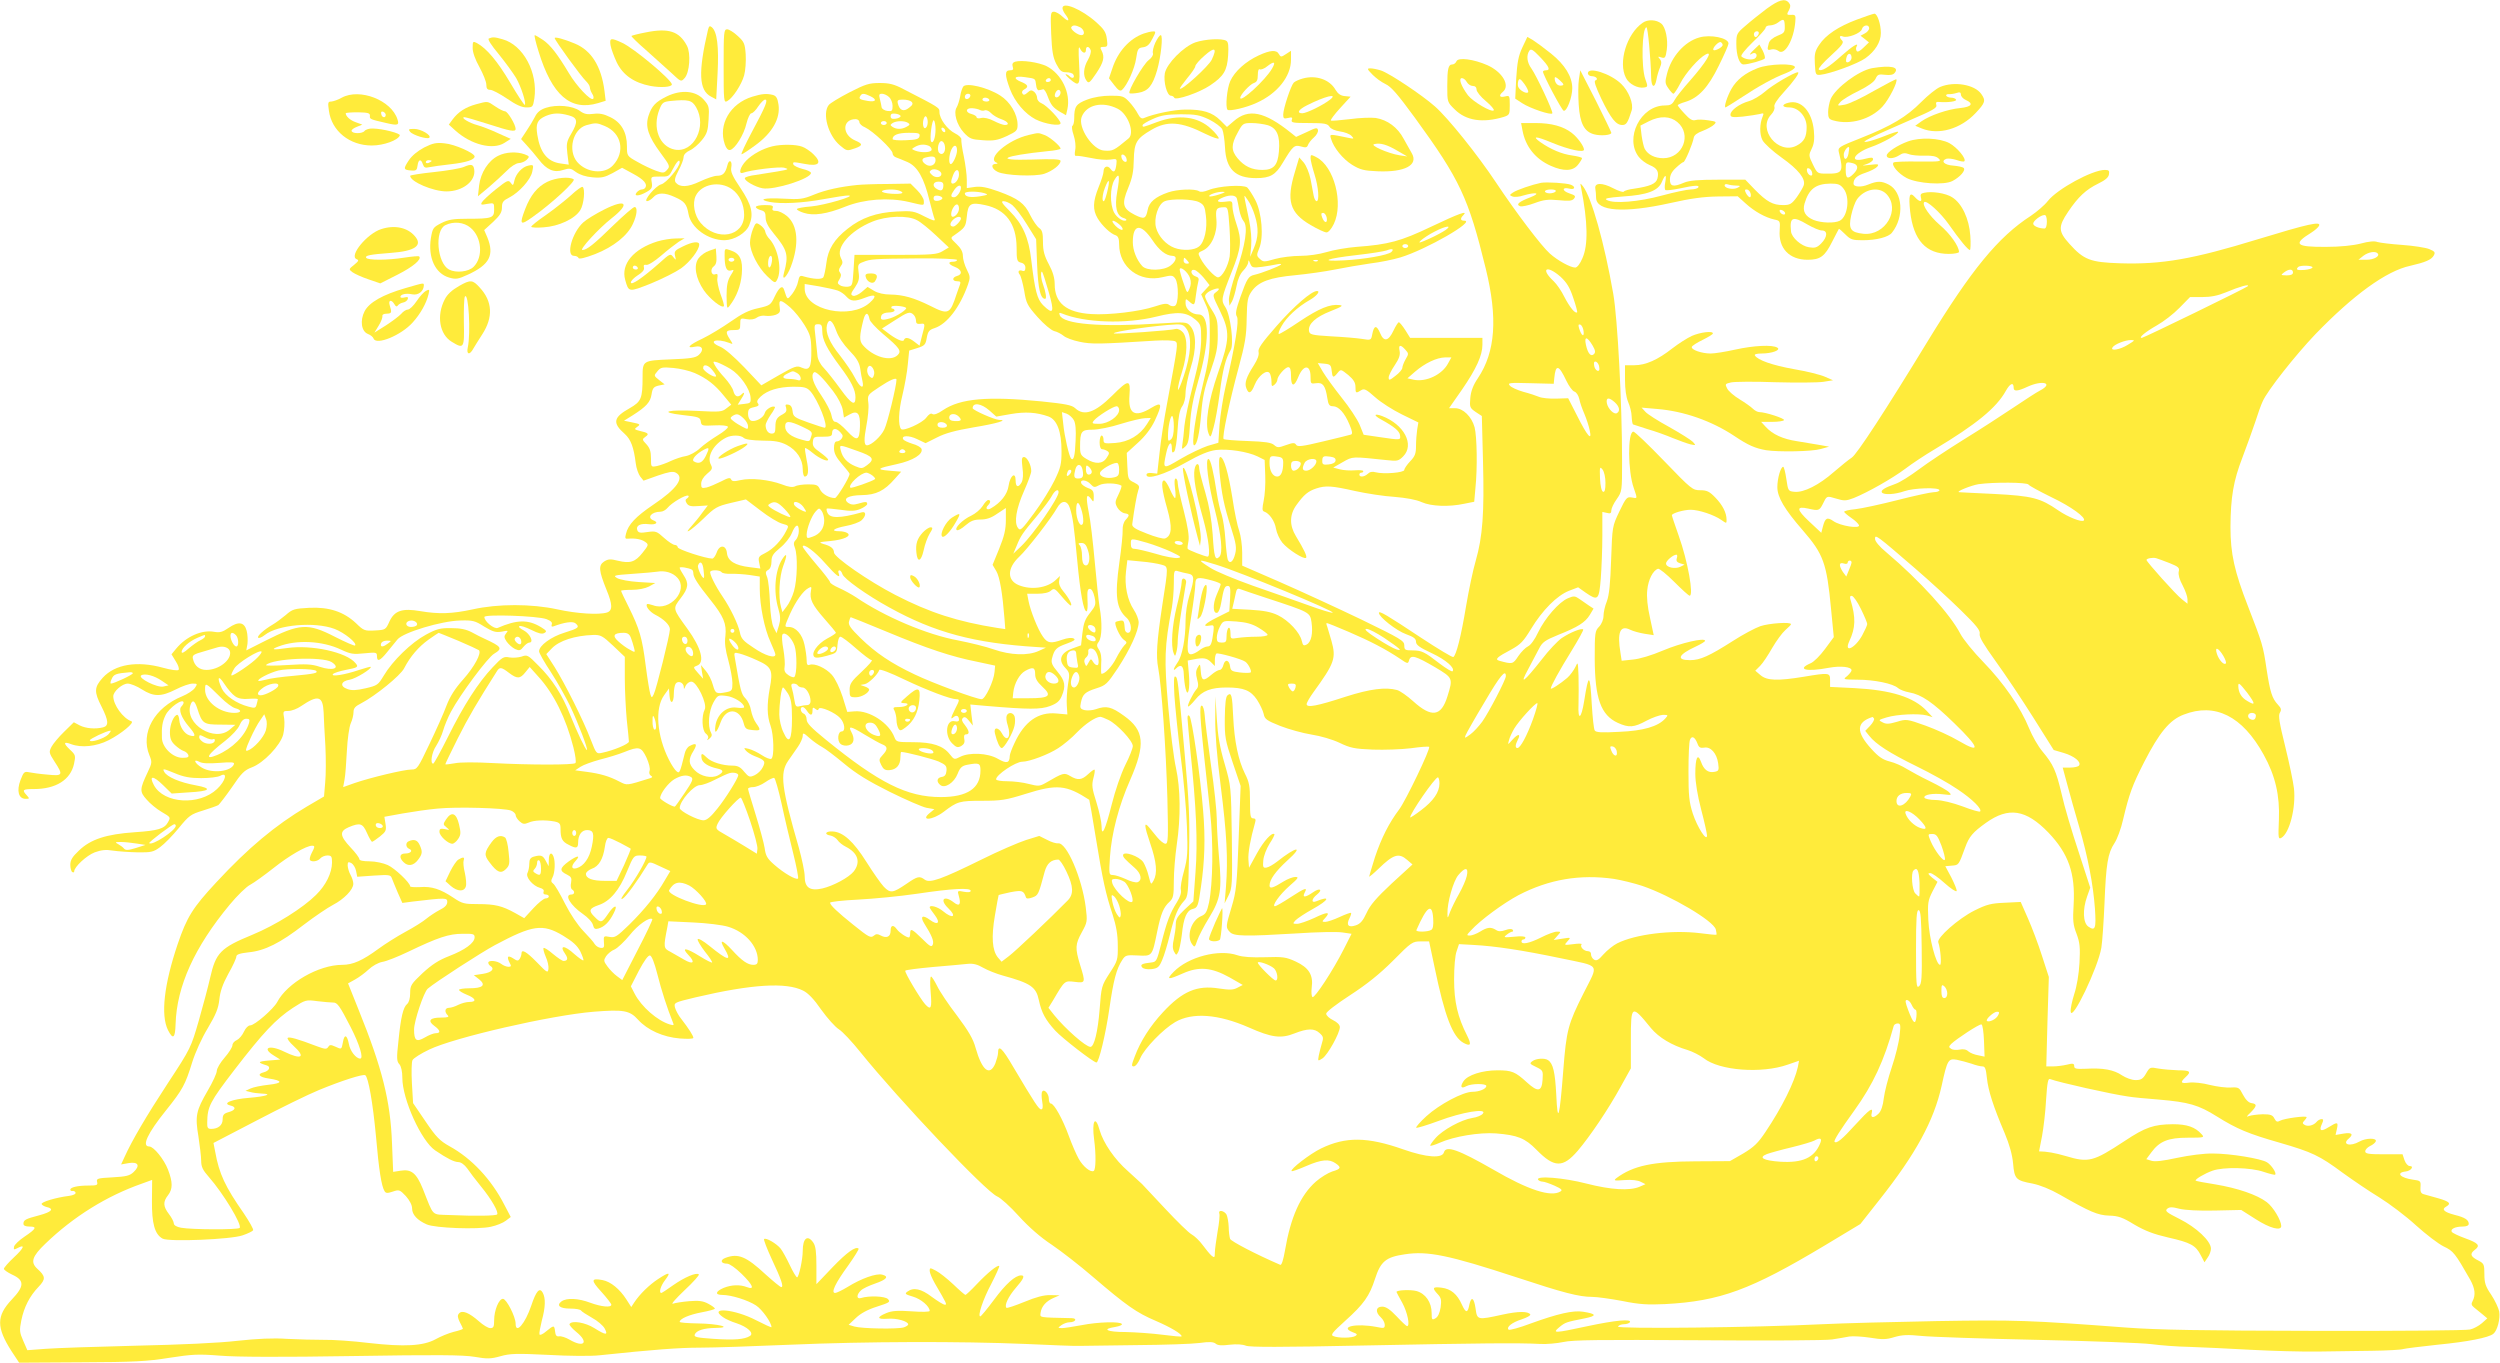
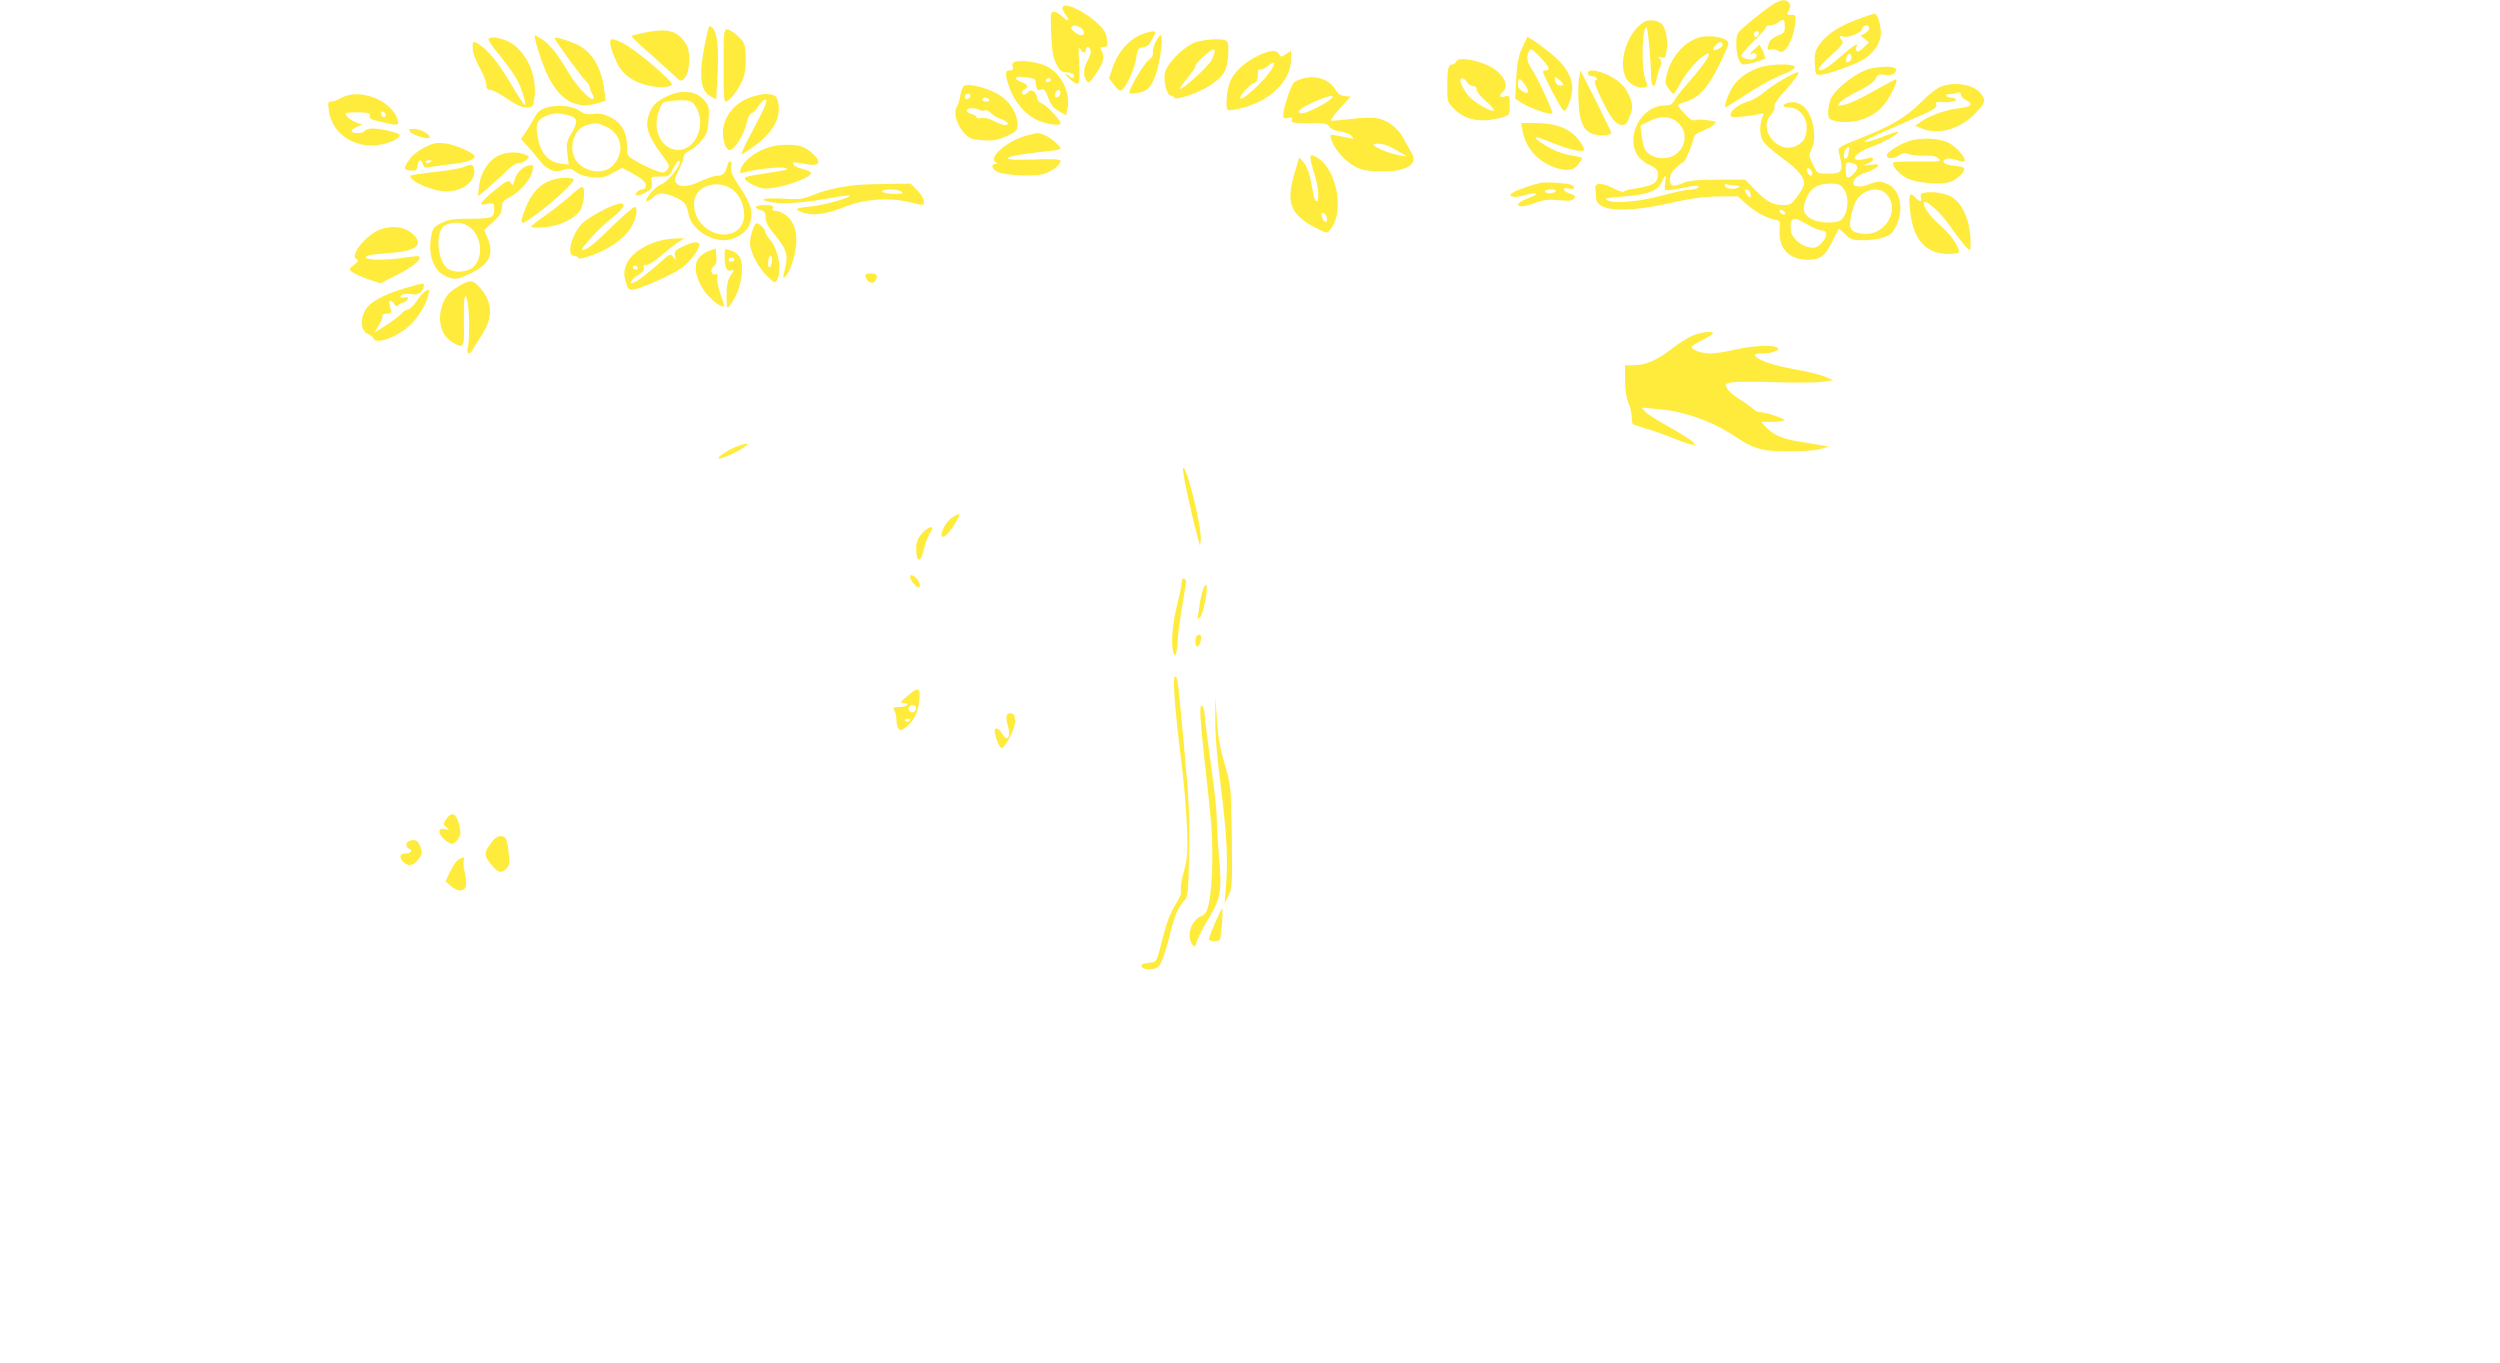
<svg xmlns="http://www.w3.org/2000/svg" version="1.0" width="1280pt" height="698pt" viewBox="0 0 1280 698" preserveAspectRatio="xMidYMid meet">
  <g transform="translate(0,698) scale(0.1,-0.1)" fill="#ffeb3b" stroke="none">
    <path d="M9045 6935 c-33 -25 -81 -63 -107 -86 -46 -39 -48 -43 -48 -94 0 -60 16 -105 37 -105 25 0 103 22 109 31 2 5 -2 22 -11 40 l-17 31 -24 -23 c-25 -23 -32 -35 -14 -24 17 11 32 -5 19 -21 -11 -14 -55 -10 -73 7 -5 5 19 35 57 72 37 35 67 69 67 75 0 7 10 12 23 12 12 0 31 7 41 15 28 21 33 19 34 -19 1 -31 -3 -36 -37 -49 -24 -10 -41 -24 -45 -39 -9 -34 -8 -37 14 -31 11 3 27 -1 36 -8 31 -26 79 58 86 151 3 31 0 35 -19 34 -26 -1 -27 0 -12 27 7 15 7 24 -2 35 -20 24 -51 15 -114 -31z m-41 -130 c-4 -8 -10 -15 -15 -15 -5 0 -9 7 -9 15 0 8 7 15 15 15 9 0 12 -6 9 -15z" />
    <path d="M5440 6938 c0 -7 7 -22 15 -32 25 -33 17 -41 -13 -13 -15 15 -36 27 -46 27 -17 0 -18 -9 -14 -112 4 -91 9 -121 26 -155 19 -36 27 -43 52 -43 16 0 32 -5 35 -11 10 -16 -4 -24 -17 -11 -7 7 -16 12 -21 12 -5 0 5 -11 21 -25 49 -41 53 -35 47 78 -4 72 -3 95 4 80 12 -26 31 -31 31 -8 0 20 16 19 24 -1 4 -9 -3 -32 -14 -51 -23 -39 -26 -81 -7 -106 11 -16 16 -12 50 38 38 57 44 83 27 116 -9 16 -7 19 11 19 20 0 21 4 16 41 -4 34 -15 50 -54 85 -75 67 -174 108 -173 72z m91 -98 c21 -12 26 -40 6 -40 -20 0 -58 30 -52 41 8 12 22 11 46 -1z" />
    <path d="M9508 6880 c-94 -35 -161 -79 -194 -130 -21 -31 -25 -47 -22 -96 3 -56 4 -59 28 -57 51 5 192 57 231 85 50 36 79 83 79 129 0 45 -18 99 -33 99 -7 -1 -47 -14 -89 -30z m62 -45 c0 -8 -10 -20 -22 -26 l-22 -12 22 -17 21 -17 -28 -27 c-18 -18 -31 -24 -35 -17 -4 6 -4 16 -1 21 16 27 -21 4 -77 -46 -67 -60 -103 -82 -116 -70 -4 5 24 37 63 72 55 50 67 66 57 76 -17 17 -15 29 4 21 24 -9 92 17 97 38 6 22 37 26 37 4z m-90 -150 c0 -15 -18 -30 -27 -22 -2 3 -2 15 2 26 7 23 25 19 25 -4z" />
    <path d="M8410 6863 c-82 -57 -126 -204 -85 -282 15 -31 61 -55 93 -49 19 3 20 5 6 43 -22 62 -17 265 6 265 7 0 22 -162 24 -257 1 -51 18 -58 27 -11 3 18 11 46 18 62 9 22 9 32 -1 44 -11 13 -10 14 8 8 19 -6 22 -2 28 40 7 51 -6 115 -28 133 -25 21 -70 23 -96 4z" />
    <path d="M3625 6828 c-51 -219 -47 -311 16 -343 l26 -14 7 133 c7 138 -2 214 -30 237 -10 8 -14 6 -19 -13z" />
    <path d="M3306 6814 c-38 -7 -71 -16 -73 -18 -2 -2 31 -35 74 -72 42 -38 100 -90 129 -116 51 -48 51 -48 69 -28 26 28 33 127 12 166 -39 74 -94 92 -211 68z" />
    <path d="M3705 6641 c0 -178 1 -188 18 -179 28 15 73 83 87 132 7 25 10 73 8 107 -4 56 -8 65 -41 95 -20 19 -45 34 -54 34 -17 0 -18 -15 -18 -189z" />
    <path d="M5855 6808 c-72 -26 -132 -92 -160 -179 l-17 -50 27 -35 c20 -26 30 -32 39 -25 26 22 66 110 73 162 7 49 11 54 36 57 20 3 32 13 47 43 19 36 19 39 3 38 -10 0 -31 -5 -48 -11z" />
    <path d="M2757 6718 c69 -226 164 -308 305 -266 l39 12 -6 50 c-16 126 -67 208 -152 243 -55 23 -103 36 -103 28 0 -11 137 -199 159 -219 11 -11 21 -25 21 -33 0 -7 5 -22 12 -33 7 -10 9 -22 5 -26 -12 -12 -85 65 -124 131 -60 100 -94 143 -132 170 -21 14 -40 25 -43 25 -4 0 5 -37 19 -82z" />
    <path d="M5915 6761 c-10 -22 -15 -46 -12 -54 3 -8 -6 -23 -22 -35 -27 -20 -108 -159 -98 -169 3 -3 24 -2 46 2 49 8 72 36 95 114 20 69 32 181 19 181 -6 0 -18 -18 -28 -39z" />
    <path d="M8700 6788 c-75 -21 -143 -98 -165 -186 -11 -42 -10 -50 7 -74 11 -16 22 -28 26 -28 4 0 20 24 35 53 27 53 95 130 130 148 40 22 4 -38 -82 -136 -34 -38 -69 -82 -77 -97 -12 -23 -22 -28 -50 -28 -124 0 -208 -168 -133 -264 12 -15 36 -33 55 -41 39 -16 49 -34 40 -69 -7 -27 -38 -40 -119 -52 -26 -3 -50 -10 -53 -15 -3 -5 -27 3 -54 17 -57 30 -97 29 -92 -1 2 -11 4 -33 4 -49 3 -68 144 -78 378 -26 106 24 172 33 246 34 l101 1 41 -37 c45 -41 101 -72 147 -82 29 -6 30 -8 27 -55 -7 -92 49 -151 143 -151 65 0 88 17 126 93 17 34 33 63 34 65 1 2 16 -11 33 -28 27 -27 37 -30 89 -30 70 0 133 16 150 39 64 80 55 209 -17 246 -37 19 -58 19 -105 0 -35 -15 -75 -13 -75 5 0 25 17 41 60 55 27 9 54 23 61 31 11 14 7 15 -37 10 -43 -5 -45 -5 -16 4 17 6 32 17 32 24 0 11 -8 11 -40 3 -86 -23 -61 28 29 60 59 20 147 70 139 78 -2 3 -32 -7 -65 -20 -34 -14 -77 -28 -95 -31 -40 -6 17 22 224 112 114 49 137 62 132 76 -4 13 0 18 13 16 46 -4 94 3 88 12 -3 6 -15 10 -25 10 -10 0 -21 4 -25 9 -3 6 3 9 12 9 10 -1 28 2 41 6 16 6 22 3 22 -9 0 -8 11 -21 25 -27 41 -18 30 -35 -27 -41 -66 -6 -157 -38 -200 -68 l-32 -23 34 -14 c86 -35 199 -2 275 79 50 53 53 64 29 98 -34 48 -138 66 -210 36 -20 -8 -63 -43 -97 -77 -75 -76 -153 -123 -310 -185 -114 -45 -118 -48 -112 -73 25 -99 19 -110 -60 -109 -50 0 -50 0 -73 47 -22 45 -22 48 -6 81 12 24 15 49 11 92 -9 98 -65 160 -130 143 -37 -9 -34 -24 4 -24 47 0 89 -47 89 -100 0 -52 -13 -76 -52 -96 -93 -48 -201 84 -130 159 13 14 20 30 17 40 -4 10 12 36 48 75 52 57 84 102 72 102 -19 0 -133 -67 -168 -99 -23 -20 -61 -43 -83 -49 -49 -14 -94 -47 -94 -69 0 -13 10 -15 63 -10 34 4 73 10 86 13 21 6 23 5 16 -12 -16 -38 -17 -91 -1 -122 9 -17 53 -57 98 -89 86 -61 124 -109 113 -142 -3 -10 -19 -37 -35 -60 -27 -36 -35 -41 -71 -41 -52 0 -83 17 -144 79 l-49 51 -138 0 c-101 0 -149 -4 -175 -15 -56 -24 -73 -20 -73 16 0 22 9 40 31 60 17 16 34 29 38 29 8 0 48 94 53 125 2 13 18 25 46 35 23 9 49 23 58 32 14 14 12 16 -30 22 -26 4 -55 5 -66 1 -14 -4 -29 4 -54 32 -20 21 -36 41 -36 44 0 3 17 11 38 17 68 20 118 74 172 185 28 56 50 107 50 114 0 29 -93 48 -150 31z m120 -38 c0 -12 -40 -33 -47 -26 -9 8 28 47 38 40 5 -3 9 -9 9 -14z m-232 -395 c76 -63 28 -185 -72 -185 -43 0 -79 18 -95 48 -5 9 -12 40 -16 68 l-6 51 43 22 c58 29 109 27 146 -4z m876 -163 c-7 -32 -24 -35 -24 -3 0 16 20 44 27 37 2 -1 0 -17 -3 -34z m24 -48 c27 -8 28 -28 2 -54 -30 -30 -40 -25 -40 20 0 42 1 43 38 34z m-210 -48 c3 -12 -1 -17 -10 -14 -7 3 -15 13 -16 22 -3 12 1 17 10 14 7 -3 15 -13 16 -22z m-752 -50 c-4 -19 -3 -37 1 -39 5 -3 38 1 73 8 78 17 103 18 95 5 -3 -5 -21 -10 -38 -10 -18 0 -84 -14 -147 -31 -121 -33 -248 -43 -283 -23 -15 8 4 12 83 18 124 8 180 29 199 75 17 41 25 40 17 -3z m362 -16 c24 -1 25 -2 9 -11 -21 -12 -67 -4 -67 12 0 6 7 8 16 5 9 -3 28 -6 42 -6z m551 -16 c34 -43 22 -142 -19 -164 -27 -14 -95 -12 -135 4 -42 18 -57 44 -46 83 22 75 57 102 133 103 39 0 50 -4 67 -26z m-476 -24 c3 -11 1 -20 -4 -20 -4 0 -13 9 -19 20 -8 16 -8 20 3 20 8 0 17 -9 20 -20z m696 -4 c73 -78 -6 -214 -118 -203 -66 7 -78 24 -63 94 7 32 20 69 30 83 40 54 113 66 151 26z m-519 -98 c0 -13 -23 -5 -28 10 -2 7 2 10 12 6 9 -3 16 -11 16 -16z m115 -58 c28 -16 60 -30 73 -30 31 0 29 -34 -4 -67 -21 -21 -32 -24 -62 -19 -40 6 -89 50 -92 81 -8 74 8 81 85 35z" />
    <path d="M2503 6783 c-8 -3 11 -33 51 -81 34 -42 74 -97 89 -122 26 -46 52 -128 44 -137 -3 -2 -37 49 -75 114 -66 111 -120 175 -171 203 -20 10 -21 8 -21 -26 0 -22 13 -59 35 -98 19 -35 35 -75 35 -89 0 -20 5 -27 20 -27 11 0 49 -20 86 -45 45 -31 75 -45 99 -45 32 0 34 2 41 46 19 132 -57 274 -163 303 -41 12 -51 12 -70 4z" />
    <path d="M7794 6736 c-20 -43 -26 -77 -31 -158 l-5 -103 35 -23 c41 -27 151 -64 155 -52 4 11 -81 192 -107 229 -23 31 -27 67 -11 91 8 12 18 7 55 -32 47 -49 55 -68 30 -68 -8 0 -15 -3 -15 -7 1 -18 96 -197 106 -200 16 -5 44 69 44 115 0 60 -38 121 -109 178 -36 29 -77 59 -93 69 l-28 16 -26 -55z m201 -194 c-19 -4 -35 13 -35 37 0 10 8 7 26 -10 22 -20 23 -25 9 -27z m-171 -34 c-7 -11 -44 9 -51 28 -3 8 -2 21 1 31 5 13 11 10 31 -17 13 -18 22 -37 19 -42z" />
    <path d="M3126 6748 c3 -18 18 -58 32 -88 32 -65 89 -104 172 -120 53 -10 110 -6 110 8 -2 24 -195 186 -255 213 -58 27 -65 25 -59 -13z" />
    <path d="M6120 6763 c-61 -22 -146 -108 -156 -158 -8 -44 11 -115 31 -115 7 0 15 -5 17 -10 5 -17 130 26 184 63 70 47 87 76 92 153 3 49 1 69 -9 75 -22 14 -109 9 -159 -8z m84 -89 c-16 -33 -153 -158 -163 -148 -2 2 15 26 37 53 23 27 42 55 42 62 0 7 21 32 48 55 52 46 65 39 36 -22z" />
    <path d="M6444 6696 c-67 -31 -123 -82 -145 -131 -17 -37 -26 -135 -14 -147 10 -9 97 11 150 36 106 48 175 135 175 221 l0 45 -26 -17 c-24 -16 -27 -16 -36 0 -12 23 -44 21 -104 -7z m69 -67 c-34 -59 -163 -177 -163 -150 0 16 50 70 70 76 15 5 20 15 20 41 0 21 4 33 10 29 6 -3 22 3 36 14 38 30 48 26 27 -10z" />
    <path d="M7457 6666 c-4 -9 -13 -16 -21 -16 -21 0 -26 -23 -26 -112 0 -80 0 -81 38 -118 58 -58 143 -71 250 -39 31 10 32 13 32 61 0 49 -1 50 -25 44 -28 -7 -33 5 -10 24 38 32 -2 101 -79 136 -70 31 -151 42 -159 20z m53 -106 c6 -11 20 -20 30 -20 13 0 20 -7 20 -19 0 -10 21 -37 48 -59 26 -22 44 -43 40 -47 -11 -12 -106 44 -132 77 -35 47 -50 88 -31 88 8 0 19 -9 25 -20z" />
    <path d="M5197 6664 c-12 -4 -16 -12 -12 -25 5 -15 2 -19 -14 -19 -27 0 -27 -23 0 -96 25 -66 77 -127 131 -155 47 -24 128 -37 128 -20 0 17 -71 92 -97 102 -13 5 -23 17 -23 28 0 10 -7 24 -15 31 -13 10 -19 10 -34 -4 -14 -13 -21 -14 -26 -5 -5 7 -1 16 9 21 24 13 20 24 -14 38 -47 19 -37 33 18 25 56 -8 52 -6 57 -41 1 -16 8 -28 14 -26 6 1 16 3 22 5 5 1 16 -15 23 -36 17 -45 26 -57 64 -80 l30 -17 7 31 c18 82 -29 180 -106 220 -41 20 -127 33 -162 23z m183 -94 c0 -5 -7 -10 -16 -10 -8 0 -12 5 -9 10 3 6 10 10 16 10 5 0 9 -4 9 -10z m50 -64 c0 -16 -18 -31 -27 -22 -8 8 5 36 17 36 5 0 10 -6 10 -14z" />
    <path d="M8999 6631 c-64 -25 -107 -59 -134 -106 -22 -39 -40 -95 -30 -95 2 0 37 22 77 48 92 61 170 104 231 127 26 10 47 24 47 31 0 21 -133 18 -191 -5z" />
    <path d="M9585 6631 c-69 -13 -187 -101 -212 -158 -7 -18 -13 -48 -13 -67 0 -30 4 -37 28 -43 86 -24 190 6 250 71 34 37 81 130 71 140 -2 2 -53 -25 -114 -59 -60 -35 -128 -67 -150 -71 -40 -7 -40 -7 -22 14 10 11 52 37 94 57 48 24 79 46 86 62 10 22 16 24 49 20 24 -3 41 0 48 9 27 31 -19 41 -115 25z" />
-     <path d="M7026 6599 c16 -17 46 -39 67 -49 30 -14 62 -51 152 -174 230 -316 273 -408 362 -771 62 -253 50 -426 -40 -561 -24 -35 -36 -67 -39 -101 -4 -47 -3 -51 27 -72 l32 -21 6 -233 c7 -264 -2 -385 -37 -507 -14 -47 -36 -152 -50 -235 -25 -152 -50 -250 -65 -259 -4 -3 -79 42 -167 100 -173 115 -214 139 -214 126 0 -21 91 -92 139 -109 39 -14 51 -23 51 -39 0 -16 18 -29 80 -58 73 -34 122 -77 107 -93 -4 -3 -32 14 -64 38 -81 63 -93 68 -140 69 -39 0 -43 2 -43 26 0 23 -18 34 -222 133 -123 59 -310 145 -415 191 l-193 84 0 67 c0 36 -7 86 -15 110 -9 24 -25 100 -35 169 -21 130 -44 210 -62 210 -7 0 -8 -26 -4 -77 10 -109 23 -173 59 -285 26 -81 29 -103 21 -134 -10 -41 -28 -54 -38 -29 -3 9 -9 56 -12 103 -3 48 -12 105 -19 127 -8 22 -19 72 -25 110 -17 111 -32 175 -43 175 -17 0 -1 -127 33 -260 34 -135 42 -222 23 -241 -21 -21 -27 -3 -34 114 -6 78 -17 144 -38 216 -17 57 -31 112 -31 122 0 32 -18 30 -24 -4 -7 -40 6 -118 45 -256 27 -99 38 -191 22 -191 -12 0 -100 34 -102 40 -2 3 0 21 4 40 4 25 -3 71 -24 154 -17 65 -31 129 -31 142 0 13 -5 24 -10 24 -7 0 -8 -18 -4 -50 4 -27 4 -50 0 -50 -4 0 -15 20 -26 45 -11 25 -24 45 -30 45 -17 0 -11 -49 16 -144 27 -96 24 -139 -11 -153 -9 -3 -51 8 -93 25 -60 23 -76 34 -75 48 10 76 24 155 31 174 8 21 5 26 -22 40 -30 14 -31 18 -34 83 l-3 68 57 52 c38 34 67 73 86 112 41 88 38 100 -17 67 -85 -52 -120 -32 -112 65 6 82 -4 82 -89 -3 -88 -87 -144 -106 -189 -64 -17 16 -49 22 -174 35 -275 27 -414 15 -503 -45 -27 -19 -46 -25 -54 -20 -7 6 -18 0 -32 -19 -20 -27 -116 -70 -128 -58 -16 16 -14 92 6 172 12 50 25 122 28 160 l7 70 42 13 c37 12 42 17 48 52 6 33 12 41 40 50 64 21 130 107 171 223 12 35 12 42 -6 77 -11 22 -20 53 -20 69 0 21 -10 40 -32 61 -32 31 -33 32 -13 45 57 40 59 43 65 95 6 68 19 76 93 60 106 -22 161 -95 162 -217 0 -66 2 -73 23 -78 14 -3 22 -13 22 -26 0 -14 -5 -19 -14 -16 -19 8 -28 -3 -15 -19 6 -7 16 -45 23 -83 10 -64 16 -75 68 -134 34 -38 69 -67 85 -72 15 -3 37 -15 48 -24 11 -10 48 -24 83 -31 61 -13 102 -12 387 6 50 3 96 1 103 -4 14 -10 14 -13 -43 -320 -15 -78 -32 -191 -38 -250 l-12 -107 -28 3 c-16 2 -27 -1 -27 -9 0 -27 93 1 198 61 76 43 120 61 158 66 62 7 161 -8 213 -33 l36 -18 3 -79 c2 -44 -2 -102 -8 -130 -8 -39 -8 -52 2 -55 27 -9 55 -49 61 -88 4 -23 19 -55 33 -72 29 -35 111 -87 121 -77 7 6 -10 42 -52 111 -34 56 -33 111 4 161 37 51 58 69 100 83 49 16 79 14 199 -13 59 -13 150 -27 202 -30 59 -5 111 -14 139 -27 49 -22 141 -25 219 -8 l50 10 6 68 c11 104 8 266 -4 313 -15 55 -59 98 -100 98 l-31 0 67 96 c72 105 104 174 104 229 l0 35 -185 0 -185 0 -25 40 c-14 22 -29 40 -33 40 -4 0 -16 -19 -27 -42 -26 -56 -50 -60 -69 -13 -18 42 -31 40 -40 -6 -6 -31 -6 -32 -54 -24 -26 4 -96 10 -157 13 -101 6 -110 9 -113 28 -5 35 34 71 111 101 58 23 67 29 45 31 -48 6 -104 -17 -203 -83 -53 -36 -101 -65 -107 -65 -5 0 1 19 14 41 25 45 82 98 144 133 35 20 56 46 37 46 -28 0 -116 -76 -205 -177 -79 -90 -99 -119 -94 -136 3 -14 -5 -37 -24 -67 -39 -61 -49 -91 -39 -117 12 -33 25 -28 43 17 19 47 63 81 77 59 5 -8 9 -27 9 -43 0 -24 2 -27 15 -16 8 7 15 18 15 25 0 19 40 65 56 65 10 0 14 -13 14 -45 0 -56 16 -58 37 -6 26 65 63 66 63 2 0 -36 1 -37 29 -33 34 5 47 -12 57 -77 5 -34 11 -41 29 -41 28 0 59 -33 84 -93 15 -35 17 -49 8 -52 -6 -2 -70 -18 -142 -35 -108 -26 -132 -29 -139 -17 -7 11 -16 11 -52 -2 -39 -14 -44 -14 -61 1 -14 12 -46 17 -135 20 -65 2 -120 7 -123 10 -9 8 30 193 76 363 34 125 41 166 42 255 2 93 5 109 26 139 35 49 93 70 223 82 62 6 154 19 203 29 50 10 131 24 180 31 50 6 119 20 155 31 132 40 389 188 327 188 -20 0 -22 11 -5 28 27 27 -22 9 -163 -58 -157 -75 -219 -92 -384 -104 -49 -4 -119 -16 -154 -27 -37 -11 -92 -19 -134 -19 -39 0 -97 -7 -129 -16 -55 -16 -60 -16 -77 0 -18 16 -18 20 -4 54 24 57 14 183 -20 248 -14 27 -33 56 -41 64 -21 16 -147 8 -198 -13 -22 -9 -41 -12 -49 -6 -22 14 -112 10 -158 -6 -66 -23 -98 -50 -105 -90 -9 -46 -18 -49 -66 -25 -62 32 -68 55 -34 137 22 53 28 85 29 145 2 88 14 109 90 153 81 48 151 43 278 -21 37 -18 67 -28 67 -22 0 6 -17 28 -39 48 -67 64 -167 76 -277 35 -75 -28 -74 -28 -74 -16 0 5 24 19 53 32 42 19 70 23 142 24 78 0 97 -4 146 -27 30 -15 61 -38 67 -50 6 -13 12 -55 14 -93 5 -110 52 -157 159 -157 72 0 100 16 137 79 51 85 59 93 93 83 24 -7 31 -6 36 8 3 9 17 27 30 38 14 12 23 29 21 38 -3 14 -10 13 -57 -10 l-55 -25 -25 20 c-138 111 -219 127 -295 60 l-34 -29 -34 34 c-41 41 -90 56 -178 55 -57 0 -163 -22 -212 -43 -12 -6 -21 0 -32 21 -8 16 -28 44 -44 61 -28 30 -35 32 -96 32 -41 0 -85 -7 -120 -20 -57 -22 -66 -35 -66 -97 0 -17 -4 -34 -9 -37 -5 -3 -2 -25 6 -48 8 -25 12 -56 8 -76 -4 -24 -3 -32 7 -30 7 1 41 -4 75 -11 35 -8 78 -11 98 -8 33 5 34 5 31 -24 -5 -39 -13 -47 -30 -24 -15 21 -36 13 -36 -14 0 -10 -11 -45 -25 -79 -30 -75 -31 -116 -5 -160 23 -38 66 -79 93 -87 12 -5 17 -17 17 -46 0 -118 105 -197 223 -168 45 11 52 10 64 -7 19 -26 18 -133 -2 -140 -8 -4 -22 -1 -29 5 -11 9 -28 7 -73 -8 -77 -26 -236 -45 -326 -39 -128 8 -187 57 -187 153 0 31 -9 63 -30 102 -23 43 -30 69 -30 114 0 47 -4 61 -20 72 -11 8 -31 37 -45 65 -29 61 -61 85 -163 122 -59 21 -89 27 -120 23 l-42 -6 0 44 c0 24 -7 77 -15 117 -9 40 -14 80 -13 88 2 7 -13 22 -32 31 -40 20 -80 75 -80 109 0 23 2 22 -185 118 -47 25 -72 31 -121 31 -54 0 -73 -6 -155 -48 -52 -27 -100 -56 -106 -65 -34 -43 -3 -155 57 -206 36 -30 36 -30 79 -15 39 14 39 23 1 39 -70 29 -69 110 1 110 10 0 19 -7 19 -15 0 -8 13 -21 29 -27 39 -18 141 -113 141 -133 0 -8 8 -18 18 -21 9 -3 36 -14 59 -24 51 -23 84 -81 112 -197 11 -43 22 -85 26 -94 5 -13 -8 -9 -52 13 -54 28 -64 29 -143 25 -102 -5 -180 -32 -250 -88 -69 -54 -101 -106 -109 -176 -4 -32 -11 -64 -15 -72 -8 -13 -50 -11 -102 4 -18 6 -22 2 -28 -27 -3 -18 -17 -46 -30 -63 -26 -32 -24 -32 -41 20 -8 27 -25 16 -48 -32 -21 -45 -24 -47 -85 -61 -48 -10 -83 -28 -140 -68 -43 -30 -107 -69 -144 -87 -71 -33 -89 -53 -39 -42 37 8 48 -16 19 -42 -16 -15 -42 -19 -144 -23 -143 -6 -144 -6 -144 -90 0 -111 -7 -126 -66 -160 -84 -47 -90 -75 -25 -132 31 -28 46 -68 56 -150 3 -26 14 -56 23 -68 l17 -21 73 26 c56 19 77 23 92 15 47 -25 6 -83 -115 -164 -90 -61 -129 -102 -140 -149 -6 -23 -4 -27 11 -25 38 3 69 -3 88 -17 18 -13 17 -16 -14 -55 -38 -48 -64 -56 -126 -41 -39 10 -50 9 -71 -4 -30 -20 -27 -47 12 -144 32 -77 32 -107 3 -117 -42 -13 -154 -6 -254 16 -133 29 -304 29 -434 0 -106 -23 -174 -25 -268 -9 -92 16 -132 3 -158 -53 -19 -42 -20 -43 -74 -46 -53 -3 -58 -1 -97 37 -63 59 -138 84 -240 79 -76 -4 -86 -7 -120 -37 -21 -17 -51 -40 -67 -49 -46 -27 -82 -60 -74 -67 4 -4 19 2 34 14 67 53 255 69 357 31 50 -19 117 -73 105 -85 -3 -3 -49 17 -104 45 -138 71 -180 68 -356 -21 l-97 -49 6 33 c2 18 1 48 -4 67 -12 46 -42 50 -93 15 -30 -21 -45 -25 -73 -20 -63 12 -144 -24 -195 -86 l-24 -29 22 -36 c13 -20 19 -39 14 -44 -5 -5 -39 0 -79 11 -133 37 -246 18 -309 -51 -44 -49 -45 -72 -6 -148 36 -72 38 -98 8 -106 -40 -10 -88 -6 -120 10 l-30 16 -50 -49 c-27 -26 -56 -61 -64 -76 -14 -27 -14 -31 15 -76 46 -70 43 -75 -36 -67 -38 3 -80 9 -94 12 -24 5 -28 2 -44 -40 -21 -55 -10 -96 26 -96 21 0 21 1 6 18 -26 28 -21 32 36 32 113 0 188 47 206 129 9 42 8 46 -21 73 -35 33 -33 43 6 28 53 -20 129 -12 192 20 65 33 135 91 117 97 -43 15 -93 84 -93 128 0 25 46 65 74 65 14 0 47 -13 73 -30 60 -38 98 -38 173 0 33 17 71 30 86 30 25 0 26 -1 12 -22 -9 -13 -38 -32 -65 -43 -143 -58 -215 -188 -168 -302 14 -34 14 -39 -9 -87 -41 -87 -42 -99 -5 -140 17 -20 51 -48 75 -62 49 -29 48 -28 34 -54 -18 -33 -50 -43 -170 -51 -146 -10 -226 -36 -286 -94 -34 -32 -44 -49 -44 -73 0 -17 5 -34 10 -37 6 -3 10 -2 10 4 0 22 63 81 105 97 33 12 57 15 92 9 27 -4 83 -8 127 -9 71 -1 82 2 116 27 21 15 64 59 95 97 53 65 62 71 124 90 36 11 72 24 79 28 6 5 38 46 70 92 48 72 64 87 101 101 60 22 146 112 161 168 6 24 8 61 5 82 -7 38 -6 39 22 39 16 0 45 11 65 25 87 59 111 52 115 -32 1 -32 5 -110 9 -173 3 -63 3 -147 -1 -186 l-6 -72 -87 -51 c-162 -96 -301 -212 -465 -389 -120 -129 -150 -177 -197 -315 -70 -207 -88 -364 -50 -441 26 -51 37 -42 39 31 6 194 97 394 277 611 38 46 85 92 105 102 19 10 73 49 120 86 78 62 167 114 197 114 15 0 15 -5 -3 -39 -8 -16 -11 -31 -8 -35 11 -11 40 -6 53 9 7 8 23 15 36 15 21 0 24 -5 24 -37 -1 -53 -31 -115 -82 -165 -66 -66 -207 -155 -326 -204 -163 -67 -187 -92 -216 -220 -10 -44 -36 -142 -58 -219 -40 -138 -41 -142 -158 -320 -112 -171 -184 -294 -222 -378 l-18 -39 39 7 c49 8 60 -13 25 -46 -20 -19 -38 -23 -108 -27 -76 -4 -83 -6 -79 -23 5 -17 -1 -19 -43 -19 -57 0 -94 -9 -94 -21 0 -5 5 -8 11 -7 6 2 13 -2 16 -8 2 -7 -11 -14 -34 -17 -65 -8 -143 -31 -140 -42 2 -5 14 -12 26 -15 40 -9 26 -25 -37 -42 -72 -19 -82 -24 -82 -44 0 -9 11 -14 31 -14 40 0 35 -11 -26 -52 -27 -18 -51 -41 -53 -51 -3 -16 -1 -17 18 -7 41 22 33 0 -19 -48 -28 -26 -51 -53 -51 -58 0 -6 19 -19 42 -30 64 -29 64 -59 -2 -128 -79 -84 -79 -142 -1 -264 l39 -59 318 2 c271 1 339 5 451 23 117 18 146 20 260 11 84 -7 315 -8 678 -2 430 7 566 6 625 -4 64 -11 82 -11 132 3 49 14 82 15 245 7 103 -6 222 -7 263 -2 275 29 408 39 514 39 67 0 274 7 461 15 394 17 869 18 1205 4 129 -6 253 -11 275 -10 22 0 155 2 295 4 140 1 285 6 322 11 50 7 71 6 83 -4 10 -9 32 -10 71 -5 35 4 66 2 83 -5 21 -8 174 -8 602 1 590 12 799 14 904 8 33 -2 87 3 120 10 48 11 189 12 690 9 353 -3 654 -1 685 4 30 5 70 11 88 15 19 3 67 0 107 -6 61 -10 82 -10 124 3 41 12 69 13 139 6 48 -5 314 -14 592 -20 278 -6 541 -16 585 -22 44 -6 132 -13 195 -14 63 -2 205 -9 315 -15 110 -6 263 -10 340 -9 77 1 203 3 280 4 77 1 149 5 160 9 11 3 90 13 175 22 154 15 262 36 286 56 21 17 36 78 30 114 -4 19 -22 57 -41 86 -29 42 -35 60 -35 105 0 49 -2 55 -29 69 -42 21 -47 35 -21 55 31 23 21 35 -51 61 -33 12 -62 26 -66 32 -8 14 17 27 55 27 20 0 32 5 32 14 0 20 -20 33 -73 46 -53 14 -68 28 -43 42 28 16 18 26 -41 43 -32 9 -66 18 -75 21 -13 4 -17 14 -15 37 2 30 0 32 -38 37 -66 9 -90 36 -38 42 28 3 45 28 20 28 -8 0 -20 13 -26 30 l-10 30 -95 0 c-79 0 -96 3 -96 15 0 9 11 20 24 27 14 6 27 17 30 24 7 19 -51 18 -84 -1 -47 -27 -91 -15 -55 15 27 23 17 33 -26 26 l-41 -7 7 31 c8 36 3 37 -42 9 -40 -25 -51 -19 -35 16 9 20 9 25 -2 25 -7 0 -19 -6 -25 -14 -15 -18 -45 -26 -62 -15 -11 6 -11 11 -1 21 6 6 12 15 12 18 0 9 -114 -6 -136 -18 -14 -8 -20 -6 -29 11 -9 18 -19 22 -60 22 -28 -1 -59 -5 -70 -9 -15 -7 -14 -2 8 18 33 33 34 44 5 48 -15 2 -30 17 -44 43 -19 37 -22 39 -61 37 -23 -2 -71 4 -108 13 -37 10 -85 15 -106 12 -44 -6 -48 1 -19 28 31 28 24 35 -37 35 -32 1 -78 5 -102 9 -42 8 -44 8 -63 -25 -16 -28 -26 -34 -54 -34 -19 0 -49 11 -69 24 -42 29 -98 39 -184 34 -51 -2 -61 0 -61 13 0 14 -6 16 -37 8 -21 -5 -53 -9 -72 -9 l-34 0 6 229 7 229 -35 108 c-19 60 -52 147 -72 192 l-37 84 -81 -4 c-70 -3 -92 -8 -156 -40 -82 -41 -194 -140 -185 -163 11 -30 18 -115 9 -115 -20 0 -56 135 -60 230 -4 87 -2 99 21 145 l26 50 -28 22 c-21 18 -23 22 -10 23 10 0 43 -23 75 -52 31 -28 59 -46 61 -40 2 6 -11 37 -27 69 l-31 58 34 3 c35 3 34 1 68 94 20 55 39 77 106 125 116 83 205 69 320 -50 103 -108 138 -208 129 -368 -5 -83 -3 -104 15 -150 17 -46 19 -69 15 -149 -3 -56 -14 -122 -27 -160 -11 -35 -20 -76 -18 -90 6 -53 140 226 157 328 5 31 12 134 16 227 8 202 17 257 51 308 14 21 34 75 44 120 32 135 48 177 108 295 78 152 131 216 202 243 161 63 301 -7 410 -205 60 -108 83 -209 78 -333 -4 -94 -3 -101 12 -93 42 23 76 155 65 254 -4 34 -24 130 -45 215 -30 121 -36 158 -27 172 9 15 7 23 -10 41 -30 32 -40 64 -58 181 -18 122 -21 131 -95 322 -70 180 -90 270 -90 407 1 153 15 236 61 355 23 60 52 142 66 183 13 41 30 89 38 105 23 54 167 236 269 343 194 201 364 325 486 351 78 18 109 31 121 53 9 16 5 21 -24 33 -18 7 -80 17 -138 21 -57 4 -114 11 -127 15 -14 6 -45 3 -85 -8 -39 -10 -105 -17 -179 -17 -155 -1 -170 14 -74 73 19 12 37 28 40 36 9 23 -55 9 -314 -70 -332 -102 -492 -130 -707 -123 -151 5 -184 18 -257 99 -58 64 -59 88 -7 165 52 77 91 113 154 144 37 18 53 32 55 48 3 18 -1 22 -21 22 -65 0 -244 -98 -292 -159 -16 -21 -56 -55 -87 -76 -167 -108 -304 -275 -530 -645 -212 -348 -362 -578 -387 -593 -14 -9 -55 -42 -91 -73 -76 -67 -155 -107 -202 -102 -32 3 -33 4 -42 66 -5 34 -12 62 -16 62 -13 0 -30 -60 -30 -104 0 -52 37 -114 130 -221 106 -122 123 -168 145 -403 l14 -144 -45 -61 c-25 -34 -58 -67 -74 -73 -74 -32 -21 -45 94 -23 60 11 116 5 116 -13 0 -5 -10 -18 -22 -29 -23 -18 -23 -18 52 -19 86 0 183 -20 208 -43 9 -8 35 -18 57 -22 63 -11 120 -50 232 -159 129 -125 137 -157 23 -90 -42 25 -119 60 -172 79 -95 34 -98 34 -147 19 -41 -12 -55 -12 -73 -2 -22 11 -21 12 22 25 53 16 163 21 205 10 l30 -9 -30 32 c-67 71 -182 107 -372 117 l-123 6 0 34 c0 39 -3 40 -135 18 -134 -22 -188 -20 -221 8 l-27 23 25 25 c14 14 41 55 62 92 21 36 51 77 67 91 16 14 29 27 29 30 0 13 -112 5 -157 -10 -26 -9 -90 -43 -141 -76 -121 -77 -167 -98 -219 -98 -73 0 -61 28 30 70 26 12 47 25 47 29 0 18 -124 -11 -214 -49 -61 -26 -122 -44 -156 -47 l-57 -6 -6 39 c-18 107 -2 145 49 120 16 -8 50 -17 75 -21 l46 -7 -19 89 c-13 57 -18 107 -14 142 5 53 29 100 55 109 7 2 44 -28 83 -67 39 -39 74 -71 79 -71 22 0 -10 179 -56 307 -19 54 -35 101 -35 105 0 10 60 28 96 28 42 0 120 -26 157 -52 27 -19 27 -19 27 1 0 35 -20 75 -58 114 -30 31 -43 37 -77 37 -39 0 -45 5 -185 150 -80 83 -150 150 -157 150 -30 0 -29 -203 2 -289 19 -56 20 -54 -11 -48 -24 4 -29 -1 -63 -72 -36 -76 -36 -76 -42 -246 -4 -122 -10 -182 -22 -214 -10 -24 -17 -57 -17 -74 0 -18 -9 -41 -22 -55 -22 -22 -23 -32 -23 -165 1 -203 31 -288 118 -328 57 -26 83 -24 147 11 30 16 68 29 84 30 28 0 28 -1 12 -19 -37 -41 -113 -63 -236 -68 -90 -5 -119 -3 -125 7 -5 8 -11 67 -15 132 -9 162 -16 165 -39 19 -15 -94 -33 -104 -29 -16 1 39 1 104 0 145 -3 72 -3 74 -16 45 -8 -16 -26 -42 -42 -56 -34 -29 -84 -62 -84 -54 0 12 45 94 107 194 35 57 62 106 59 108 -8 9 -68 -16 -110 -44 -21 -15 -67 -63 -101 -108 -94 -119 -118 -137 -70 -50 21 39 46 86 56 106 16 31 30 41 96 68 103 41 139 64 163 103 l19 32 -23 15 c-13 9 -35 24 -49 34 -23 16 -29 17 -59 4 -46 -19 -118 -102 -153 -175 -16 -35 -38 -65 -51 -71 -13 -6 -35 -28 -50 -50 -28 -42 -29 -43 -98 -24 -24 7 -11 19 61 57 49 27 63 42 102 106 58 96 133 171 194 195 l47 18 38 -27 c64 -44 69 -39 78 72 4 53 8 152 8 219 l0 122 23 -5 c18 -5 23 -2 23 13 0 10 12 36 28 58 27 39 27 42 27 195 0 299 -23 728 -45 855 -46 264 -111 493 -155 551 -15 18 -15 18 -10 -6 35 -178 37 -295 7 -362 -12 -29 -27 -48 -37 -48 -24 0 -90 36 -130 72 -42 37 -172 208 -275 363 -95 143 -246 331 -313 390 -68 60 -232 169 -276 184 -19 6 -43 11 -54 11 -19 0 -18 -3 9 -31z m-2571 -111 c37 -17 31 -32 -11 -25 -42 7 -49 11 -39 26 8 14 18 14 50 -1z m97 -5 c10 -9 18 -29 18 -45 0 -26 -3 -29 -27 -26 -14 2 -27 10 -29 18 -1 8 -5 27 -9 43 -6 22 -4 27 11 27 9 0 26 -7 36 -17z m115 -24 c9 -9 6 -17 -13 -31 -27 -22 -48 -14 -57 22 -4 17 0 20 27 20 18 0 37 -5 43 -11z m1056 -36 c53 -27 88 -125 55 -152 -76 -63 -80 -65 -125 -62 -58 3 -135 118 -115 172 24 63 106 82 185 42z m-1112 -38 c0 -5 -12 -11 -26 -13 -18 -2 -25 1 -25 13 0 12 7 15 25 13 14 -2 26 -7 26 -13z m139 -30 c0 -26 -16 -42 -22 -23 -7 19 3 58 13 52 5 -3 9 -16 9 -29z m40 -38 c0 -42 -13 -77 -23 -61 -8 14 5 114 14 108 5 -3 9 -24 9 -47z m-250 33 c0 -5 -7 -10 -15 -10 -8 0 -15 5 -15 10 0 6 7 10 15 10 8 0 15 -4 15 -10z m109 1 c11 -7 10 -11 -7 -20 -25 -14 -52 -14 -72 -1 -13 9 -13 11 0 20 19 12 60 13 79 1z m1842 -12 c47 -15 64 -54 57 -135 -6 -71 -27 -94 -85 -94 -53 0 -92 18 -127 60 -33 40 -33 70 1 131 25 47 28 49 71 49 25 0 62 -5 83 -11z m-1651 -30 c0 -6 -4 -7 -10 -4 -5 3 -10 11 -10 16 0 6 5 7 10 4 6 -3 10 -11 10 -16z m-132 -26 c-3 -15 -16 -19 -71 -21 -37 -2 -67 1 -67 6 0 21 29 32 83 32 50 0 58 -2 55 -17z m130 -52 c5 -29 -13 -50 -29 -34 -15 15 -3 66 14 60 7 -2 14 -14 15 -26z m-84 3 c9 -3 16 -12 16 -20 0 -15 -51 -18 -85 -5 -19 8 -19 8 0 19 23 13 46 15 69 6z m146 -24 c0 -24 -21 -70 -32 -70 -12 0 -10 45 3 74 13 28 29 26 29 -4z m868 -44 c3 -12 -1 -17 -10 -14 -7 3 -15 13 -16 22 -3 12 1 17 10 14 7 -3 15 -13 16 -22z m-978 -6 c0 -24 -26 -37 -48 -23 -23 14 -26 31 -5 36 40 10 53 7 53 -13z m30 -71 c0 -18 -31 -22 -48 -5 -15 14 -15 18 -3 26 16 10 51 -4 51 -21z m90 -2 c0 -23 -17 -47 -32 -47 -11 0 -10 13 2 44 12 32 30 34 30 3z m810 -89 c-14 -78 -3 -123 32 -134 11 -3 17 -8 15 -11 -12 -12 -48 11 -63 39 -22 43 -21 128 2 167 25 42 29 23 14 -61z m-53 -8 c-10 -38 -16 -48 -21 -35 -3 10 1 38 11 63 22 58 28 42 10 -28z m-837 42 c0 -26 -10 -33 -31 -21 -28 14 -24 39 6 39 18 0 25 -5 25 -18z m90 -13 c0 -20 -21 -49 -35 -49 -19 0 -19 10 1 38 16 23 34 29 34 11z m120 -28 c22 -7 19 -9 -22 -16 -50 -8 -78 -3 -78 15 0 11 62 12 100 1z m1201 -7 c-25 -8 -47 -12 -49 -9 -8 7 40 24 68 23 18 0 12 -4 -19 -14z m-1416 -19 c0 -5 -10 -11 -22 -13 -16 -2 -23 2 -23 13 0 11 7 15 23 13 12 -2 22 -7 22 -13z m1508 -2 c3 -10 8 -36 12 -58 4 -22 14 -48 22 -57 24 -27 10 -121 -38 -260 -22 -65 -39 -130 -37 -146 l3 -27 13 22 c7 13 17 48 23 78 6 35 19 64 35 80 13 13 24 32 25 42 0 14 3 12 10 -6 9 -22 13 -23 62 -17 28 4 63 10 77 13 14 3 22 2 18 -2 -9 -9 -99 -44 -135 -52 -31 -7 -38 -18 -72 -113 -23 -66 -27 -87 -18 -101 12 -19 -8 -144 -58 -358 -13 -57 -27 -145 -31 -196 l-6 -92 -55 -16 c-30 -10 -93 -40 -139 -67 -91 -54 -91 -54 -73 30 11 53 29 68 29 23 0 -20 3 -24 12 -15 6 6 14 55 17 109 4 70 11 105 24 123 10 14 17 43 17 68 0 24 12 82 26 128 31 98 30 180 -2 215 -18 21 -23 21 -154 13 -305 -20 -496 -4 -514 42 -5 12 -2 15 11 9 117 -48 328 -55 484 -16 109 27 152 24 199 -15 28 -24 30 -30 30 -99 0 -54 -11 -117 -40 -229 -22 -86 -43 -184 -46 -218 -3 -35 -7 -76 -10 -92 -4 -28 -3 -29 15 -12 15 13 19 36 24 114 4 69 16 133 42 222 58 197 59 340 2 340 -35 0 -67 27 -67 57 0 25 1 25 18 10 27 -24 29 -22 35 31 3 26 9 57 12 69 5 16 2 23 -14 28 -25 8 -29 38 -5 33 9 -2 30 -20 47 -40 l30 -38 -21 -23 -22 -24 22 -49 c20 -42 23 -65 22 -159 0 -92 -6 -136 -38 -265 -35 -146 -57 -300 -42 -300 14 0 28 60 36 162 7 84 17 132 47 215 31 90 38 121 38 188 0 74 -3 85 -32 131 -18 28 -33 58 -33 67 0 10 14 23 33 31 38 16 50 10 23 -10 -19 -14 -19 -16 20 -95 52 -108 51 -143 -10 -319 -49 -142 -68 -260 -48 -310 9 -23 11 -22 25 30 9 30 23 110 32 177 15 120 31 180 56 221 18 28 -1 180 -27 219 -23 35 -22 44 32 180 50 125 53 163 24 248 -11 32 -20 72 -20 88 0 29 -1 29 -40 24 -42 -5 -46 7 -6 23 35 14 64 11 69 -7z m92 -87 c20 -65 18 -111 -5 -166 l-19 -45 5 55 c3 33 -1 86 -11 135 -30 145 -30 134 -6 100 12 -16 28 -52 36 -79z m-286 69 c24 -12 30 -22 35 -68 9 -67 -7 -137 -35 -159 -24 -20 -83 -23 -126 -7 -43 16 -82 59 -94 103 -13 48 11 123 45 136 35 14 144 11 175 -5z m-956 -15 c14 -12 48 -55 74 -98 l48 -77 5 -130 c5 -124 17 -175 41 -175 9 0 4 33 -12 78 -10 26 -12 68 -3 60 3 -4 18 -49 33 -102 31 -106 25 -121 -29 -68 -30 31 -41 73 -60 231 -13 115 -44 184 -111 251 -39 39 -46 50 -31 50 11 0 31 -9 45 -20z m-273 -19 c0 -18 -18 -41 -32 -41 -12 0 -10 28 4 49 14 22 28 18 28 -8z m1385 -96 c4 -57 4 -124 1 -148 -8 -50 -39 -107 -60 -107 -16 0 -69 57 -90 98 -14 27 -13 28 14 40 43 20 74 89 68 157 -5 56 -1 63 39 64 20 1 21 -5 28 -104z m4185 30 c0 -21 -5 -35 -12 -35 -29 0 -58 13 -58 25 0 14 38 44 58 44 7 1 12 -12 12 -34z m-5784 7 c18 -9 61 -44 97 -78 l65 -61 -32 -19 c-28 -17 -53 -19 -241 -19 l-210 0 -5 -80 c-5 -76 -6 -80 -30 -83 -14 -1 -32 2 -40 8 -13 8 -13 13 -2 30 9 15 10 25 3 34 -8 9 -7 18 3 32 12 16 12 23 1 44 -27 53 48 139 161 185 73 30 182 34 230 7z m224 9 c0 -11 -28 -41 -39 -41 -18 0 -20 15 -4 32 17 19 43 24 43 9z m811 -30 c13 -11 20 -23 16 -27 -4 -4 -20 4 -35 19 -30 31 -16 37 19 8z m169 -80 c35 -53 70 -80 103 -81 25 0 21 -26 -9 -49 -35 -28 -123 -29 -146 -3 -29 32 -48 81 -48 122 0 94 41 98 100 11z m1501 51 c-13 -9 -51 -30 -85 -45 -49 -22 -57 -24 -41 -8 11 10 42 31 70 45 57 30 94 35 56 8z m-191 -82 c0 -5 -7 -10 -15 -10 -8 0 -15 5 -15 10 0 6 7 10 15 10 8 0 15 -4 15 -10z m-86 -30 c-16 -16 -140 -38 -243 -43 -131 -7 -92 9 65 27 71 8 140 19 154 24 28 11 39 7 24 -8z m5049 -7 c15 -14 -18 -33 -57 -33 l-41 0 25 20 c25 19 61 26 73 13z m-7273 -34 c0 -5 -9 -9 -20 -9 -30 0 -24 -14 10 -27 34 -13 40 -38 10 -46 -26 -7 -26 -27 1 -27 16 0 19 -4 14 -17 -4 -10 -11 -31 -17 -48 -34 -105 -42 -108 -135 -61 -83 41 -138 57 -205 58 -31 0 -63 7 -83 19 l-33 20 -30 -26 c-17 -14 -37 -23 -45 -19 -13 5 -11 12 10 42 20 30 24 45 19 78 -5 38 -3 43 22 52 39 16 56 17 280 19 116 1 202 -3 202 -8z m1180 -4 c10 -12 10 -15 -4 -15 -9 0 -16 7 -16 15 0 8 2 15 4 15 2 0 9 -7 16 -15z m667 -1 c-3 -3 -12 -4 -19 -1 -8 3 -5 6 6 6 11 1 17 -2 13 -5z m5093 -33 c0 -5 -18 -11 -40 -13 -38 -3 -48 1 -33 15 10 10 73 8 73 -2z m-5747 -55 c6 -19 5 -37 -3 -54 -11 -26 -12 -26 -30 28 -11 30 -19 61 -20 69 0 23 43 -12 53 -43z m1897 7 c32 -30 47 -54 65 -108 13 -38 22 -71 20 -74 -10 -9 -38 26 -65 78 -15 31 -40 67 -55 81 -70 65 -37 86 35 23z m3750 22 c0 -10 -10 -15 -32 -15 -31 1 -32 1 -14 15 25 19 46 19 46 0z m-7450 -93 c14 -5 34 -19 44 -31 23 -25 42 -26 96 -5 53 21 63 10 23 -26 -98 -88 -332 -38 -333 71 l0 25 73 -12 c39 -7 83 -17 97 -22z m7218 22 c-9 -9 -532 -264 -542 -264 -19 0 19 31 77 64 34 19 86 59 116 90 l54 55 62 0 c44 0 80 7 121 24 71 30 125 45 112 31z m-7462 -108 c21 -18 54 -59 73 -90 30 -49 34 -65 35 -130 1 -88 -9 -106 -50 -88 -23 11 -34 8 -116 -39 l-90 -52 -86 91 c-53 55 -102 98 -125 107 -67 28 -21 45 48 19 19 -8 19 -7 2 19 -25 38 -21 47 18 47 33 0 35 2 35 31 0 30 1 31 33 25 21 -4 40 -1 52 8 11 8 31 12 45 9 14 -2 37 0 51 5 22 9 25 15 21 41 -6 40 5 39 54 -3z m593 -2 c8 -7 -46 -43 -82 -54 -42 -12 -53 -9 -44 15 4 9 19 15 37 15 16 0 30 5 30 10 0 6 -5 10 -11 10 -5 0 -7 4 -4 10 5 8 63 3 74 -6z m-187 -58 c1 -11 32 -44 68 -75 87 -73 97 -88 76 -109 -36 -36 -127 -9 -179 52 -18 22 -17 47 4 130 10 38 24 39 31 2z m226 22 c7 -7 12 -20 12 -31 0 -13 6 -17 23 -15 25 3 25 2 7 -64 l-12 -48 -26 20 c-28 22 -48 26 -54 9 -4 -13 -44 6 -87 40 l-25 19 64 41 c68 44 79 48 98 29z m-396 -83 c10 -29 37 -69 66 -99 37 -38 51 -61 56 -91 3 -22 8 -52 12 -67 10 -45 -13 -33 -40 20 -13 26 -47 75 -74 110 -56 69 -77 120 -68 158 10 37 28 25 48 -31z m-72 0 c0 -44 23 -90 90 -180 58 -77 80 -121 80 -159 0 -47 -20 -36 -76 41 -31 43 -70 92 -87 110 -19 20 -31 45 -32 65 -2 18 -6 61 -10 96 -7 59 -7 62 14 62 17 0 21 -6 21 -35z m1867 8 c26 -40 21 -129 -16 -238 -16 -49 -30 -80 -30 -69 -1 12 9 53 21 90 28 90 30 174 4 203 -11 12 -26 19 -35 17 -24 -8 -313 -28 -318 -23 -9 9 223 42 319 46 31 1 41 -4 55 -26z m2031 -9 c4 -33 -11 -24 -23 15 -5 17 -4 22 6 19 8 -3 15 -18 17 -34z m46 -73 c14 -24 16 -35 7 -44 -15 -15 -31 2 -41 47 -10 46 6 44 34 -3z m2741 4 c-41 -26 -92 -34 -79 -14 9 16 65 38 94 38 23 0 21 -2 -15 -24z m-3700 -25 c18 -20 18 -22 2 -49 -9 -16 -17 -36 -17 -44 0 -8 -16 -27 -35 -41 -30 -24 -35 -25 -35 -9 0 10 14 38 31 63 22 33 29 52 25 73 -7 32 4 35 29 7z m220 -69 c-30 -59 -114 -99 -178 -85 l-31 7 39 34 c51 44 111 72 153 73 l33 0 -16 -29z m-3675 -30 c49 -30 100 -101 103 -147 2 -26 -1 -29 -32 -32 l-34 -4 16 26 c20 29 22 45 5 28 -19 -19 -35 -14 -43 15 -3 15 -24 46 -45 69 -21 22 -43 51 -50 64 -11 20 -10 21 12 15 12 -4 43 -19 68 -34z m4448 10 c3 -16 -1 -22 -10 -19 -7 3 -15 15 -16 27 -3 16 1 22 10 19 7 -3 15 -15 16 -27z m-1370 -18 c4 -38 8 -40 30 -13 17 21 17 20 55 -10 27 -23 37 -39 37 -61 0 -33 2 -34 29 -17 16 10 26 5 72 -36 29 -26 90 -65 137 -88 l84 -41 -6 -36 c-3 -20 -6 -57 -6 -84 0 -39 -5 -53 -30 -79 -16 -17 -30 -37 -30 -44 0 -14 -105 -23 -147 -12 -17 5 -30 2 -40 -8 -17 -16 -43 -19 -43 -4 0 6 5 10 10 10 6 0 10 3 10 8 0 4 -19 6 -43 4 -23 -2 -58 0 -77 5 l-34 9 49 28 c53 30 44 29 227 10 52 -6 59 -4 82 19 60 60 5 164 -108 207 -41 15 -45 4 -6 -17 69 -38 95 -60 98 -81 4 -26 4 -26 -104 -10 l-82 12 -21 52 c-12 28 -53 90 -91 137 -38 48 -81 107 -96 132 l-27 46 34 -3 c30 -3 34 -7 37 -35z m-3169 0 c12 -14 19 -28 17 -30 -9 -9 -66 28 -66 42 0 24 27 17 49 -12z m826 -22 c-5 -18 -10 -20 -21 -10 -15 12 -19 41 -7 53 13 13 35 -21 28 -43z m-918 9 c61 -27 103 -59 149 -116 l38 -46 -25 -19 c-22 -18 -35 -19 -146 -13 -155 8 -207 -6 -78 -21 83 -9 90 -12 93 -33 3 -22 7 -23 69 -20 39 2 67 -1 70 -7 2 -6 -22 -26 -52 -44 -31 -19 -72 -48 -91 -66 -20 -19 -52 -36 -72 -40 -21 -3 -55 -15 -77 -25 -22 -11 -54 -22 -71 -26 -31 -6 -31 -6 -31 40 0 35 -6 52 -23 71 -23 24 -23 26 -5 39 20 14 15 20 -30 30 -28 7 -29 9 -12 21 17 12 15 14 -25 22 l-43 9 45 28 c69 44 90 67 96 107 5 32 11 39 37 45 l30 6 -28 22 c-28 22 -28 23 -9 45 17 21 25 22 82 17 34 -3 84 -15 109 -26z m4463 -40 c13 -27 31 -52 41 -55 10 -3 21 -20 25 -38 3 -17 15 -51 26 -76 10 -24 23 -62 27 -83 14 -61 -12 -31 -65 75 l-45 88 -62 -2 c-34 -1 -73 3 -87 9 -14 6 -50 18 -81 26 -31 9 -62 23 -69 32 -12 14 -2 15 106 12 l119 -3 3 30 c7 72 23 68 62 -15z m-3939 40 c23 -13 26 -45 3 -36 -9 3 -29 6 -45 6 -35 0 -38 13 -6 28 28 14 25 14 48 2z m184 -92 c26 -34 46 -74 50 -97 l6 -39 29 16 c40 23 55 6 53 -60 -2 -75 -15 -80 -66 -25 -24 26 -50 47 -59 47 -10 0 -17 12 -21 34 -3 18 -26 63 -51 100 -43 62 -56 103 -39 119 9 10 46 -27 98 -95z m325 58 c0 -31 -46 -222 -62 -254 -17 -37 -67 -82 -89 -82 -16 0 -16 32 -3 101 8 41 13 93 10 115 -5 42 -5 42 57 83 54 36 87 50 87 37z m5720 -42 c0 -19 20 -18 71 6 79 36 136 18 63 -20 -16 -8 -76 -47 -134 -86 -58 -39 -172 -113 -255 -164 -82 -51 -186 -120 -230 -153 -44 -33 -98 -67 -119 -74 -57 -20 -77 -33 -71 -44 9 -14 67 -11 115 6 48 17 180 21 180 5 0 -5 -13 -10 -29 -10 -15 0 -98 -18 -184 -40 -86 -22 -183 -43 -217 -47 -33 -3 -59 -9 -58 -14 2 -4 18 -18 37 -31 19 -13 36 -29 39 -37 7 -20 -96 -4 -131 21 -32 22 -42 17 -54 -29 l-8 -31 -63 59 c-65 61 -66 79 -4 65 52 -12 57 -11 74 22 22 45 19 44 70 29 39 -12 50 -12 89 3 72 29 199 101 264 150 34 26 102 71 151 100 212 127 316 212 364 299 22 39 40 46 40 15z m-6162 -16 c40 -44 97 -188 74 -188 -4 0 -42 12 -84 27 -71 25 -77 30 -80 58 -2 20 -9 31 -21 33 -15 3 -18 0 -12 -16 4 -15 0 -24 -17 -33 -31 -16 -38 -28 -38 -66 0 -26 -4 -33 -19 -33 -18 0 -31 18 -31 44 0 7 11 30 25 51 15 20 24 39 23 41 -11 10 -47 -11 -52 -30 -6 -25 -48 -48 -71 -40 -8 4 -15 18 -15 34 0 24 5 30 30 35 23 5 28 10 21 19 -8 9 -4 19 13 35 35 33 92 50 167 51 55 0 69 -3 87 -22z m4120 -58 c24 -22 28 -45 11 -55 -14 -10 -46 21 -52 51 -5 30 11 31 41 4z m-3203 -41 l36 -32 74 13 c75 13 132 9 192 -12 45 -16 68 -77 68 -178 0 -66 -4 -84 -36 -150 -20 -41 -67 -117 -105 -168 -63 -85 -70 -92 -82 -75 -21 28 -9 99 31 189 20 45 37 91 37 102 0 31 -21 72 -37 72 -12 0 -13 -11 -8 -54 5 -34 3 -61 -4 -75 -17 -30 -31 -26 -31 9 0 47 -28 26 -36 -27 -6 -44 -40 -87 -91 -116 -19 -11 -30 0 -15 15 15 15 15 28 2 28 -6 0 -19 -14 -29 -31 -11 -17 -37 -39 -58 -49 -44 -20 -89 -65 -74 -74 5 -4 25 7 44 24 27 23 44 30 77 30 30 0 55 8 86 30 l44 29 0 -62 c0 -47 -8 -82 -34 -146 l-34 -83 19 -32 c18 -30 32 -116 42 -244 l4 -53 -41 6 c-202 32 -346 78 -522 169 -136 70 -313 193 -314 217 0 21 -17 34 -55 44 -26 8 -21 10 37 15 70 7 110 26 86 41 -7 5 -25 9 -40 9 -49 0 -30 15 33 27 33 6 69 19 80 29 24 22 25 47 2 41 -114 -32 -165 -32 -177 -1 -4 9 -5 18 -3 20 1 2 33 -1 70 -6 53 -8 75 -7 102 4 19 8 35 20 35 25 0 13 -6 14 -47 2 -23 -7 -37 -5 -50 4 -30 22 -1 39 70 40 72 1 115 22 168 83 l33 37 -60 5 c-71 6 -64 12 39 34 82 18 135 51 125 78 -3 8 -24 20 -47 26 -22 7 -43 17 -46 22 -13 21 29 22 70 2 l44 -21 58 29 c42 22 95 36 188 52 116 19 181 38 131 38 -22 0 -136 50 -136 60 0 31 44 25 85 -11z m665 2 c0 -32 -56 -71 -102 -71 -37 0 -39 2 -27 17 18 22 99 73 116 73 7 0 13 -9 13 -19z m-232 -52 c9 -16 12 -51 9 -106 -3 -78 -10 -104 -23 -91 -10 11 -34 113 -40 176 l-7 62 24 -8 c13 -5 30 -20 37 -33z m-1691 9 c13 -12 23 -30 23 -40 0 -17 -2 -17 -27 -4 -16 8 -37 21 -48 30 -17 13 -18 17 -5 26 22 14 31 12 57 -12z m1101 10 c19 -19 14 -25 -18 -24 -21 1 -30 6 -30 19 0 20 30 23 48 5z m1102 -52 c0 -35 -5 -58 -15 -66 -13 -11 -15 -8 -15 16 0 47 12 104 21 104 5 0 9 -24 9 -54z m-138 12 c-35 -56 -94 -91 -162 -96 -56 -4 -60 -3 -60 17 0 11 -4 21 -10 21 -5 0 -10 -16 -10 -35 0 -21 5 -35 13 -35 6 0 18 -4 26 -9 12 -8 12 -13 -3 -35 -20 -32 -58 -34 -103 -6 -29 17 -33 25 -33 62 0 80 6 88 64 88 28 0 94 13 146 30 52 16 108 29 123 29 l29 1 -20 -32z m-1764 -13 c47 -22 53 -27 46 -47 -9 -31 -7 -31 -50 -19 -55 15 -84 38 -84 67 0 31 20 31 88 -1z m740 8 c2 -8 -6 -13 -22 -13 -17 0 -26 5 -26 16 0 19 41 16 48 -3z m-536 -48 c9 -12 -10 -35 -28 -35 -9 0 -14 -12 -14 -34 0 -26 10 -46 40 -81 22 -25 40 -48 40 -51 0 -18 -65 -124 -75 -124 -30 0 -66 21 -77 45 -10 22 -18 25 -60 25 -27 0 -57 -4 -67 -10 -13 -6 -33 -4 -68 10 -65 24 -157 34 -211 22 -34 -8 -44 -7 -49 4 -4 10 -15 8 -51 -11 -26 -13 -59 -27 -74 -31 -25 -5 -28 -3 -28 19 0 16 11 35 30 51 27 22 29 28 20 46 -23 42 13 106 77 139 29 15 76 14 91 -1 8 -8 43 -13 95 -14 65 0 91 -5 125 -22 51 -27 82 -73 82 -124 0 -21 5 -38 10 -38 19 0 22 28 10 85 -6 31 -10 58 -8 61 2 2 20 -9 39 -25 35 -29 79 -48 79 -34 0 4 -19 21 -41 37 -32 22 -40 33 -37 55 3 24 6 26 51 25 37 0 47 3 47 16 0 33 27 31 52 -5z m78 -84 c81 -28 91 -42 49 -73 -24 -18 -29 -18 -60 -5 -41 17 -65 43 -74 80 -8 32 -10 32 85 -2z m-776 -25 c-17 -35 -36 -44 -62 -28 -13 9 13 39 53 60 27 14 29 10 9 -32z m1021 24 c3 -5 -3 -10 -15 -10 -12 0 -18 5 -15 10 3 6 10 10 15 10 5 0 12 -4 15 -10z m1935 -59 c0 -45 -11 -71 -31 -71 -22 0 -39 29 -39 68 0 37 3 40 40 34 25 -3 30 -9 30 -31z m268 10 c-2 -10 -15 -17 -36 -19 -26 -3 -32 0 -32 16 0 26 5 29 40 24 22 -3 30 -9 28 -21z m-98 -3 c0 -19 -31 -48 -52 -48 -20 0 -23 12 -8 41 12 21 60 27 60 7z m-80 -11 c0 -17 -20 -37 -37 -37 -7 0 -13 11 -13 25 0 20 5 25 25 25 14 0 25 -6 25 -13z m-930 -31 c0 -28 -4 -35 -25 -40 -37 -9 -77 3 -73 23 3 16 62 51 86 51 7 0 12 -13 12 -34z m-187 -3 c6 -34 1 -43 -24 -43 -20 0 -23 10 -13 48 9 31 31 28 37 -5z m47 -9 c0 -8 -7 -14 -15 -14 -10 0 -15 10 -15 26 0 22 2 25 15 14 8 -7 15 -19 15 -26z m2630 -57 c0 -34 -4 -47 -12 -45 -8 3 -14 28 -16 69 -2 59 -1 62 13 45 9 -12 15 -41 15 -69z m-2741 47 c-15 -18 -22 -13 -13 10 3 9 10 13 16 10 5 -3 4 -12 -3 -20z m-1013 -8 c10 -8 17 -16 14 -19 -13 -11 -121 -49 -126 -44 -14 14 52 76 82 77 5 0 19 -6 30 -14z m1118 -45 c16 -17 20 -18 44 -5 24 13 90 11 113 -2 4 -2 -3 -22 -14 -45 -19 -38 -19 -44 -6 -68 8 -14 25 -27 37 -29 26 -4 27 -10 5 -34 -10 -11 -16 -32 -15 -51 1 -18 -6 -93 -17 -168 -24 -171 -16 -235 38 -283 25 -23 29 -76 6 -76 -8 0 -16 9 -16 20 -3 41 -5 45 -24 42 -11 -2 -22 -5 -23 -7 -9 -9 22 -76 40 -89 19 -14 20 -16 4 -31 -9 -10 -28 -39 -41 -65 -21 -42 -57 -80 -75 -80 -3 0 -3 23 -2 50 3 33 -1 58 -11 73 -13 20 -13 26 -1 42 16 22 18 98 4 176 -5 30 -16 135 -25 234 -9 99 -22 213 -31 254 -15 78 -12 99 12 67 13 -19 14 -18 14 13 0 26 -5 34 -29 42 -16 6 -32 17 -35 25 -8 21 28 18 48 -5z m4802 -2 c3 -6 57 -35 118 -65 99 -47 179 -105 165 -119 -11 -10 -80 17 -131 52 -91 63 -133 74 -328 84 -96 4 -177 9 -180 9 -17 3 63 35 100 41 77 11 248 10 256 -2z m-4966 -39 c0 -30 -129 -216 -190 -275 l-42 -40 17 40 c21 52 30 65 104 153 33 40 68 86 76 102 15 29 35 40 35 20z m-1901 -31 c-11 -6 -11 -13 -3 -26 9 -14 22 -17 60 -14 l48 3 -29 -38 c-15 -22 -40 -51 -53 -66 -49 -53 -7 -27 58 35 60 59 71 65 142 82 l77 18 75 -57 c41 -32 91 -62 110 -67 36 -10 36 -10 21 -38 -24 -48 -65 -91 -106 -112 -35 -17 -38 -22 -32 -50 l6 -30 -54 7 c-76 9 -113 32 -117 72 -4 43 -39 45 -53 2 -6 -16 -16 -30 -22 -30 -33 0 -177 47 -177 58 0 6 -7 12 -15 12 -8 0 -33 16 -55 36 -37 34 -43 36 -85 30 -37 -6 -46 -4 -52 9 -9 24 16 37 60 31 36 -4 51 9 22 20 -35 14 -9 44 37 44 11 0 27 9 36 20 21 26 94 69 106 62 4 -2 2 -8 -5 -13z m498 -55 c19 -20 32 -38 29 -41 -4 -5 -82 32 -104 50 -11 8 -11 12 0 18 24 15 40 9 75 -27z m96 11 c10 -14 16 -25 13 -25 -15 0 -56 25 -60 36 -9 24 28 15 47 -11z m1365 -7 c15 -47 20 -84 37 -263 16 -173 33 -265 48 -265 5 0 7 26 5 58 -2 45 0 57 12 57 9 0 18 -15 24 -42 8 -38 6 -44 -23 -81 -25 -31 -33 -52 -39 -103 l-7 -63 -44 -16 c-60 -21 -75 -59 -38 -98 24 -26 25 -30 15 -87 -5 -33 -8 -81 -6 -106 l3 -47 -56 5 c-93 9 -164 -41 -215 -152 -13 -27 -24 -57 -24 -65 -1 -38 -16 -41 -61 -15 -52 30 -146 34 -193 10 -29 -15 -31 -15 -53 13 -34 44 -89 62 -188 62 -81 0 -86 1 -95 24 -28 75 -129 140 -204 134 l-38 -3 -24 78 c-15 45 -37 92 -55 112 -31 35 -89 61 -114 51 -11 -4 -15 2 -15 24 0 16 -5 52 -11 79 -11 53 -45 91 -80 91 -24 0 -24 -2 6 67 29 64 67 118 94 132 16 9 17 7 13 -14 -8 -43 7 -72 68 -142 33 -37 60 -70 60 -73 0 -3 -21 -17 -46 -30 -49 -27 -83 -75 -65 -93 7 -7 27 -5 63 5 52 14 53 15 56 56 2 25 8 42 15 42 7 0 43 -27 80 -60 38 -33 73 -60 80 -60 7 0 -16 -26 -50 -58 -55 -51 -63 -63 -63 -95 0 -35 2 -37 32 -37 29 0 68 23 68 40 0 4 -10 11 -22 15 l-23 8 22 4 c21 4 67 49 75 73 2 6 56 -14 128 -49 118 -56 237 -101 267 -101 17 0 17 -4 -7 -50 -23 -46 -25 -57 -7 -41 15 12 27 5 27 -15 0 -7 -8 -10 -21 -7 -45 12 -55 -72 -14 -113 21 -21 28 -23 46 -14 15 9 20 19 16 36 -3 16 0 24 9 24 20 0 17 18 -6 48 -15 18 -18 28 -10 36 8 8 17 4 31 -14 l20 -25 -7 54 -6 54 78 -7 c222 -19 282 -19 330 -1 35 13 49 25 60 51 22 51 17 79 -21 124 -28 33 -34 47 -29 68 12 47 21 57 74 76 39 14 49 21 37 27 -9 5 -32 3 -57 -6 -60 -21 -76 -19 -100 15 -26 36 -64 132 -74 183 l-7 37 52 0 c34 0 59 6 70 16 16 14 20 12 55 -30 21 -25 42 -46 46 -46 11 0 -9 38 -39 74 -16 19 -23 38 -20 53 l4 24 -21 -20 c-44 -42 -127 -53 -190 -27 -61 25 -60 87 3 146 40 37 164 197 193 249 23 42 53 41 66 -1z m62 -19 c6 -23 8 -48 5 -58 -11 -28 -35 17 -35 67 0 52 15 48 30 -9z m-1320 -44 c0 -40 -22 -70 -60 -83 -27 -10 -30 -9 -30 11 1 32 25 95 46 118 17 19 19 19 31 3 7 -10 13 -32 13 -49z m-130 -54 c0 -16 -7 -36 -15 -45 -12 -11 -13 -21 -5 -41 15 -39 12 -164 -5 -222 -8 -28 -25 -63 -37 -78 l-22 -29 -7 25 c-15 52 -9 158 11 211 22 58 20 73 -5 35 -37 -58 -46 -166 -20 -253 11 -39 12 -56 3 -87 l-12 -39 -15 29 c-9 18 -16 64 -19 128 -2 55 -8 113 -14 129 -10 24 -9 30 5 38 11 6 17 22 17 43 0 28 8 40 44 70 25 20 51 53 60 75 19 47 36 52 36 11z m5715 -191 c72 -62 176 -157 233 -213 81 -79 102 -105 98 -122 -4 -15 19 -53 82 -141 48 -66 134 -195 192 -287 l105 -167 51 -15 c54 -16 91 -46 79 -64 -3 -6 -24 -11 -45 -11 l-39 0 24 -89 c13 -49 40 -145 60 -213 45 -155 72 -296 81 -419 7 -103 2 -118 -34 -93 -27 19 -30 87 -6 154 l16 45 -60 185 c-34 102 -73 233 -86 293 -29 122 -43 153 -99 220 -22 26 -52 79 -68 118 -43 106 -131 233 -234 339 -51 52 -104 118 -118 145 -51 99 -206 271 -380 418 -35 29 -57 56 -57 68 0 25 7 20 205 -151z m-3932 131 c37 -11 93 -32 125 -47 50 -24 54 -28 31 -31 -14 -2 -65 7 -113 22 -49 14 -97 25 -107 25 -14 0 -19 7 -19 25 0 30 -2 30 83 6z m182 -1 c3 -5 -3 -10 -14 -10 -11 0 -23 5 -26 10 -3 6 3 10 14 10 11 0 23 -4 26 -10z m-485 -36 c15 -43 6 -86 -15 -78 -10 4 -15 20 -15 48 0 23 -5 47 -12 54 -9 9 -7 12 9 12 16 0 25 -10 33 -36z m-1344 -69 c56 -63 79 -81 68 -50 -4 8 -2 15 4 15 5 0 12 -9 15 -19 6 -23 125 -108 240 -171 233 -129 435 -183 757 -203 l45 -3 -37 -17 c-55 -25 -144 -22 -230 8 -39 14 -121 34 -182 46 -160 29 -378 122 -523 221 -23 15 -63 37 -88 48 -25 11 -45 24 -45 29 0 5 -31 46 -70 91 -38 45 -70 86 -70 91 0 21 62 -24 116 -86z m4359 26 c-4 -13 1 -20 17 -25 l23 -7 -22 -11 c-27 -13 -73 -3 -73 17 0 14 37 45 53 45 5 0 6 -8 2 -19z m2523 -24 c47 -19 52 -24 47 -44 -3 -15 4 -41 20 -70 14 -27 25 -58 25 -71 l0 -23 -29 23 c-30 23 -181 192 -181 201 0 8 33 14 50 9 8 -2 39 -14 68 -25z m-5162 -8 c37 -11 37 -1 4 -214 -27 -180 -32 -254 -20 -315 17 -88 40 -415 47 -667 5 -207 4 -233 -10 -233 -8 0 -27 15 -42 33 -14 17 -33 40 -41 50 -28 34 -26 10 5 -81 33 -96 38 -153 17 -191 -13 -23 -13 -22 -25 24 -6 26 -19 57 -27 70 -21 32 -104 60 -104 36 0 -10 9 -20 59 -64 34 -29 41 -64 15 -74 -9 -3 -36 4 -60 16 -25 11 -54 21 -66 21 -20 0 -21 3 -15 93 8 119 45 262 104 395 79 181 72 253 -32 327 -65 47 -90 53 -144 34 -17 -6 -43 -8 -57 -5 -23 6 -26 11 -20 38 9 44 21 55 80 74 48 15 55 22 110 104 63 97 105 189 106 233 0 15 -11 44 -25 65 -33 50 -48 124 -40 195 l7 59 72 -7 c39 -3 85 -11 102 -16z m280 0 c127 -39 615 -240 597 -246 -6 -2 -61 15 -124 38 -63 22 -190 68 -284 100 -93 33 -191 74 -217 91 -71 45 -68 47 28 17z m3254 12 c0 -5 -6 -23 -14 -41 l-13 -32 -17 23 c-22 33 -21 52 4 44 11 -4 20 -2 20 4 0 6 5 11 10 11 6 0 10 -4 10 -9z m-5878 -38 c3 -21 4 -40 2 -41 -7 -9 -35 50 -30 63 10 27 24 16 28 -22z m-59 0 c4 -2 7 -11 7 -19 0 -19 22 -54 87 -135 68 -85 84 -123 77 -186 -5 -34 0 -71 15 -124 11 -41 21 -94 21 -116 0 -37 -2 -41 -31 -47 -52 -10 -56 -8 -69 37 -6 24 -23 57 -37 73 l-24 29 5 -35 6 -35 -26 29 c-26 30 -26 30 -5 38 41 15 22 90 -49 188 -77 106 -76 103 -35 157 40 52 43 76 15 118 -11 17 -20 33 -20 38 0 7 45 0 63 -10z m-75 -41 c59 -64 -38 -174 -124 -141 -15 5 -29 8 -31 6 -10 -10 13 -39 41 -54 44 -22 76 -53 76 -75 0 -27 -70 -309 -83 -333 -10 -19 -10 -19 -17 0 -4 11 -15 77 -24 147 -18 143 -32 189 -87 300 -22 43 -39 80 -39 83 0 3 25 5 55 5 34 0 68 7 88 17 l32 18 -85 5 c-47 3 -96 12 -110 20 -23 14 -18 15 80 22 58 4 114 9 125 11 39 7 80 -5 103 -31z m227 28 c3 -5 25 -9 48 -8 23 1 66 -2 95 -6 l52 -8 0 -63 c0 -86 24 -205 55 -272 14 -31 25 -59 25 -64 0 -22 -53 -6 -111 34 -54 35 -65 48 -71 80 -9 42 -48 123 -88 182 -39 57 -70 121 -63 129 10 10 51 7 58 -4z m2388 -7 c33 -6 34 -24 7 -111 -12 -37 -20 -92 -20 -131 0 -91 -17 -180 -41 -213 -21 -30 -26 -49 -7 -30 24 24 38 13 39 -30 1 -24 5 -56 9 -73 12 -51 24 -2 17 75 l-6 68 31 6 c50 10 67 7 88 -14 l20 -20 0 29 c0 17 4 32 8 35 9 5 129 -28 148 -42 16 -11 35 -50 27 -55 -5 -3 -29 -3 -55 0 -41 5 -47 9 -50 31 -4 34 -26 39 -34 8 -3 -14 -12 -26 -19 -26 -8 0 -27 -11 -43 -25 -41 -35 -50 -32 -54 18 -3 40 -4 41 -16 19 -10 -17 -10 -32 -3 -59 8 -28 7 -41 -3 -52 -19 -22 -48 -82 -43 -88 3 -2 19 13 37 35 36 45 80 62 161 62 87 0 123 -15 155 -63 15 -23 30 -55 34 -72 5 -27 15 -34 85 -62 44 -17 116 -37 160 -44 46 -7 107 -25 143 -42 56 -27 77 -31 171 -35 59 -2 147 1 195 7 49 7 90 10 93 7 9 -8 -120 -276 -153 -320 -52 -69 -91 -146 -124 -244 -16 -52 -30 -97 -30 -100 0 -3 21 14 48 40 76 74 104 83 147 45 l27 -23 -106 -97 c-79 -74 -111 -111 -129 -151 -19 -41 -32 -56 -56 -64 -38 -13 -50 2 -31 38 6 12 10 24 7 26 -2 2 -28 -7 -58 -21 -30 -14 -63 -25 -73 -25 -18 0 -19 1 -1 20 29 32 12 33 -56 0 -35 -16 -75 -30 -88 -30 -23 0 -23 1 -8 18 10 10 49 36 87 57 85 47 96 72 18 40 -26 -10 -23 13 5 35 32 26 14 36 -21 11 -39 -27 -56 -28 -42 -1 16 29 3 25 -74 -25 -38 -25 -73 -45 -78 -45 -19 0 24 60 74 104 45 39 50 46 30 46 -12 0 -39 -10 -60 -23 -54 -34 -72 -39 -72 -21 0 30 31 73 91 128 87 78 48 74 -53 -6 -18 -14 -42 -28 -53 -30 -18 -3 -20 2 -17 37 2 23 16 59 32 85 16 24 27 46 25 49 -12 12 -55 -35 -90 -99 l-40 -73 -3 40 c-3 35 10 107 34 191 5 16 2 22 -10 22 -14 0 -16 14 -16 89 0 76 -4 97 -26 140 -34 69 -54 165 -60 290 -5 113 -9 128 -29 111 -9 -7 -13 -43 -14 -116 -1 -98 2 -114 40 -227 l41 -121 -10 -266 c-9 -240 -12 -273 -36 -353 -31 -103 -31 -105 -9 -129 20 -22 78 -23 343 -7 102 7 206 9 232 5 l48 -7 -40 -79 c-54 -107 -149 -252 -160 -245 -5 3 -7 25 -4 49 9 64 -15 102 -82 133 -50 23 -66 25 -157 22 -68 -2 -115 1 -141 10 -95 33 -252 -8 -327 -85 -40 -41 -30 -42 47 -8 83 37 147 31 239 -20 l68 -39 -27 -14 c-22 -12 -40 -12 -95 -4 -112 18 -187 -14 -287 -122 -65 -70 -115 -148 -144 -226 -17 -44 -18 -51 -5 -51 9 0 24 19 34 44 22 49 115 146 178 183 88 51 221 41 378 -28 115 -51 163 -58 233 -30 66 26 102 27 129 1 19 -17 20 -24 11 -52 -5 -18 -13 -46 -16 -63 -5 -29 -5 -29 19 -14 27 18 89 130 89 160 0 12 -13 25 -35 36 -19 9 -35 24 -35 33 0 9 51 48 123 95 86 56 151 108 220 177 93 94 99 98 141 98 l43 0 28 -132 c52 -252 93 -358 149 -388 36 -19 41 -9 18 37 -49 96 -67 174 -67 288 0 63 5 125 13 145 l12 36 73 -4 c113 -6 251 -27 447 -68 209 -44 196 -24 118 -179 -80 -159 -88 -189 -104 -395 -19 -246 -29 -281 -36 -124 -6 114 -16 159 -42 176 -17 12 -61 9 -80 -5 -16 -12 -14 -14 19 -30 35 -17 36 -19 33 -65 -4 -62 -24 -65 -80 -14 -60 55 -78 62 -151 62 -78 0 -153 -24 -174 -56 -19 -29 -12 -40 15 -25 26 14 102 14 102 1 0 -15 -36 -30 -71 -30 -48 0 -169 -64 -236 -125 -32 -29 -55 -56 -52 -59 3 -3 55 13 115 35 119 45 251 67 226 37 -7 -9 -31 -19 -54 -22 -56 -9 -152 -61 -189 -104 -17 -19 -28 -36 -26 -38 2 -2 24 4 48 15 74 33 204 54 288 48 111 -9 149 -24 208 -84 91 -93 135 -93 211 -5 63 74 157 213 221 330 l51 92 0 145 c0 182 3 184 103 61 40 -48 106 -88 187 -112 26 -8 63 -27 83 -42 80 -64 297 -80 430 -33 l58 20 -6 -32 c-17 -77 -80 -205 -166 -333 -38 -57 -59 -77 -114 -110 l-68 -39 -176 -1 c-219 -1 -319 -22 -405 -86 -16 -13 -12 -14 41 -10 38 3 69 -1 84 -9 l24 -12 -30 -13 c-51 -22 -147 -16 -272 16 -115 30 -261 42 -248 20 3 -5 14 -10 23 -10 9 0 37 -10 62 -21 35 -16 41 -22 30 -29 -48 -31 -165 7 -345 112 -178 102 -242 125 -252 88 -9 -32 -88 -27 -208 15 -184 65 -295 66 -421 5 -56 -27 -160 -107 -151 -116 2 -3 36 9 75 26 79 34 117 37 150 14 31 -21 28 -29 -17 -42 -21 -7 -59 -30 -84 -52 -79 -70 -129 -182 -158 -353 -8 -46 -17 -76 -24 -73 -125 54 -251 120 -257 133 -3 10 -7 37 -7 61 -1 24 -6 52 -11 63 -12 21 -45 27 -37 5 3 -7 -1 -49 -9 -92 -7 -43 -14 -92 -14 -108 0 -25 -2 -27 -17 -15 -9 8 -29 32 -45 54 -16 22 -42 47 -57 55 -15 8 -75 67 -134 130 -59 63 -113 121 -120 128 -7 7 -39 36 -71 65 -69 60 -127 145 -146 211 -22 80 -41 47 -28 -49 10 -75 9 -153 -2 -160 -15 -10 -55 22 -77 62 -12 21 -35 74 -51 118 -31 85 -75 165 -92 165 -6 0 -10 11 -10 24 0 26 -24 53 -34 37 -4 -5 -4 -28 0 -50 5 -28 3 -41 -5 -41 -12 0 -32 30 -143 217 -57 98 -78 117 -78 72 0 -11 -7 -35 -14 -54 -29 -68 -68 -36 -101 80 -12 45 -36 86 -95 165 -44 57 -90 126 -102 152 -13 26 -27 48 -31 48 -5 0 -6 -36 -2 -80 7 -82 2 -95 -28 -62 -26 29 -107 165 -102 172 2 4 66 12 142 19 76 6 156 14 177 16 29 3 51 -3 80 -20 23 -13 68 -31 101 -40 142 -39 170 -58 184 -126 14 -65 34 -101 84 -156 36 -39 196 -163 211 -163 12 0 47 144 66 276 21 146 36 203 66 249 16 25 22 26 80 23 74 -4 73 -5 99 123 19 92 32 124 64 153 18 17 21 31 21 105 0 47 7 131 15 186 21 142 19 287 -4 393 -11 48 -29 191 -40 317 -21 240 -19 306 19 504 5 30 10 85 10 124 0 67 1 69 23 62 12 -4 34 -9 50 -12z m122 -35 c25 -7 45 -15 45 -19 0 -4 -9 -29 -21 -55 -21 -49 -19 -99 4 -91 6 2 15 23 19 48 13 75 18 89 34 89 13 0 15 -11 12 -65 l-4 -65 -62 -31 c-63 -31 -80 -50 -39 -42 22 4 23 2 20 -29 -8 -63 -13 -78 -31 -78 -9 0 -28 -9 -42 -20 -14 -11 -33 -20 -42 -20 -24 0 -23 40 2 200 11 69 20 140 20 158 0 37 11 40 85 20z m280 -90 c223 -73 222 -73 230 -124 8 -57 -1 -101 -25 -114 -16 -8 -19 -5 -25 19 -9 42 -68 105 -122 131 -35 17 -73 24 -141 28 l-93 5 6 25 c3 13 9 38 12 54 4 22 10 27 22 22 9 -4 70 -24 136 -46z m3043 -56 c18 -37 33 -72 32 -78 0 -6 -12 -32 -26 -58 -37 -66 -94 -92 -66 -30 33 70 34 121 7 212 -5 15 -3 22 6 21 8 0 29 -30 47 -67z m-6730 -52 c23 -9 31 -17 27 -27 -3 -10 -1 -13 9 -10 55 21 98 27 112 16 24 -20 16 -26 -55 -48 -69 -21 -131 -66 -131 -96 0 -8 27 -56 61 -107 33 -51 77 -129 98 -173 40 -83 94 -225 86 -225 -7 0 -48 86 -85 178 -41 104 -92 184 -164 255 -53 54 -57 56 -86 45 -17 -5 -45 -7 -62 -4 -29 6 -37 1 -85 -50 -74 -78 -149 -195 -229 -356 -38 -76 -72 -138 -76 -138 -17 0 -7 59 15 91 12 19 29 54 36 79 7 25 25 68 40 96 47 88 188 278 221 297 45 27 39 36 -50 77 -14 6 -43 21 -65 33 -29 15 -58 21 -105 21 -55 1 -75 -4 -130 -34 -74 -40 -170 -133 -215 -209 -29 -48 -33 -51 -93 -65 -47 -11 -71 -12 -93 -4 -41 14 -34 41 12 48 30 5 115 57 107 66 -2 1 -28 -6 -59 -16 -73 -25 -148 -37 -134 -21 6 6 35 15 65 21 63 12 67 15 50 35 -46 56 -225 95 -350 77 -73 -11 -87 -8 -44 8 93 36 225 29 320 -16 49 -23 63 -25 120 -19 60 6 64 5 64 -14 0 -31 15 -26 52 20 18 22 42 52 53 65 29 36 226 95 321 97 64 2 76 -1 123 -31 45 -27 59 -31 90 -26 33 7 35 6 22 -9 -11 -14 -11 -21 3 -42 10 -14 29 -31 43 -38 22 -10 28 -8 43 11 10 12 23 22 30 22 25 0 4 45 -28 62 -18 9 -29 19 -23 22 6 4 33 -5 61 -19 36 -18 55 -23 67 -16 14 8 12 12 -17 30 -66 40 -123 39 -222 -4 -18 -7 -68 33 -68 56 0 15 272 6 318 -11z m1741 -64 c209 -87 332 -128 463 -154 l93 -20 -3 -33 c-4 -47 -48 -139 -66 -139 -27 0 -249 82 -341 126 -123 58 -201 111 -279 187 -51 50 -64 68 -59 85 3 12 7 22 9 22 2 0 84 -33 183 -74z m-2405 33 c-3 -5 -16 -9 -30 -9 -28 0 -33 26 -6 32 20 5 44 -10 36 -23z m4310 -13 c25 -15 46 -31 46 -36 0 -6 -26 -10 -57 -10 -32 0 -75 -3 -95 -6 -37 -6 -38 -6 -38 25 0 19 -4 30 -10 26 -5 -3 -10 -22 -10 -41 0 -30 -3 -34 -25 -34 -20 0 -25 5 -25 25 0 15 7 40 16 57 16 30 16 31 84 26 50 -4 81 -12 114 -32z m461 -21 c112 -48 192 -90 262 -137 41 -28 42 -28 48 -7 9 28 33 21 134 -38 90 -54 91 -55 62 -148 -32 -104 -81 -111 -176 -25 -30 27 -67 53 -82 57 -58 16 -138 6 -263 -34 -147 -48 -200 -58 -200 -38 0 7 16 35 35 61 108 149 117 174 92 263 -9 31 -19 64 -22 74 -4 9 -5 17 -2 17 4 0 54 -20 112 -45z m-1298 20 c3 -9 3 -19 -1 -22 -7 -7 -36 16 -36 28 0 15 30 10 37 -6z m-1847 -15 c0 -5 -4 -10 -10 -10 -5 0 -10 5 -10 10 0 6 5 10 10 10 6 0 10 -4 10 -10z m3327 -36 c84 -57 96 -69 63 -59 -14 4 -59 29 -100 56 -53 34 -68 49 -53 49 12 0 52 -21 90 -46z m-5879 14 c14 -14 16 -58 2 -58 -12 0 -30 33 -30 54 0 19 11 21 28 4z m1139 -29 c54 -23 101 -45 105 -48 15 -14 -23 -85 -80 -149 -43 -48 -68 -88 -86 -135 -13 -36 -53 -125 -87 -196 -60 -126 -63 -131 -93 -131 -37 0 -208 -41 -290 -69 l-59 -21 7 38 c4 20 9 87 12 147 3 61 12 124 20 142 8 17 14 43 14 57 0 20 9 30 39 45 73 38 201 142 220 179 32 62 74 110 125 147 27 19 51 35 52 35 2 0 47 -19 101 -41z m883 16 c5 -14 13 -37 16 -51 7 -26 6 -26 -22 -10 -16 8 -42 27 -58 42 -33 29 -24 44 27 44 20 0 30 -7 37 -25z m838 -41 c13 -38 13 -147 -1 -160 -3 -4 -17 0 -30 9 -18 12 -23 22 -20 41 3 14 0 55 -6 91 -7 36 -9 70 -5 76 11 18 48 -16 62 -57z m1199 44 c-3 -8 -6 -5 -6 6 -1 11 2 17 5 13 3 -3 4 -12 1 -19z m-4217 4 c0 -5 -11 -14 -24 -20 -13 -6 -40 -25 -60 -42 -23 -21 -36 -27 -36 -18 0 20 38 54 80 72 42 18 40 18 40 8z m2089 -48 l60 -57 0 -111 c0 -61 5 -156 10 -211 6 -55 11 -105 11 -112 0 -12 -78 -45 -136 -57 -30 -7 -31 -6 -59 66 -37 98 -133 289 -185 372 l-43 67 28 29 c38 40 119 66 212 69 38 1 48 -4 102 -55z m2455 50 c9 -3 16 -12 16 -20 0 -16 -42 -4 -48 14 -4 13 8 15 32 6z m-2927 -19 c3 -9 3 -19 -1 -22 -8 -9 -37 18 -30 28 8 14 24 11 31 -6z m853 -6 c0 -24 -23 -21 -28 4 -2 10 3 17 12 17 10 0 16 -9 16 -21z m242 -6 c23 -21 26 -52 2 -33 -18 16 -38 50 -28 50 4 0 16 -7 26 -17z m-1776 -8 c-22 -17 -36 -19 -36 -7 0 14 12 22 34 22 21 -1 21 -1 2 -15z m-808 -43 c6 -43 -59 -92 -121 -92 -36 0 -61 20 -69 56 -5 19 2 24 56 39 33 10 66 19 71 21 30 9 60 -2 63 -24z m2370 0 c4 -24 -7 -29 -26 -10 -18 18 -15 40 6 36 9 -2 18 -13 20 -26z m692 18 c0 -12 -38 -32 -52 -28 -14 5 19 38 38 38 8 0 14 -4 14 -10z m40 1 c0 -12 -20 -25 -27 -18 -7 7 6 27 18 27 5 0 9 -4 9 -9z m1327 -13 c16 -20 24 -66 13 -73 -5 -3 -15 3 -22 14 -12 20 -13 20 -25 -2 -11 -21 -12 -21 -19 -3 -5 12 -2 23 7 30 8 6 13 19 11 29 -4 20 21 23 35 5z m5777 -27 c10 -17 16 -35 12 -38 -9 -10 -34 16 -45 48 -14 41 7 34 33 -10z m-10065 -7 c-26 -29 -128 -98 -134 -92 -3 2 4 18 15 36 17 28 128 97 139 86 3 -2 -6 -16 -20 -30z m4191 22 c0 -7 3 -28 6 -46 7 -30 6 -31 -22 -28 -25 3 -29 8 -32 37 -3 33 9 51 36 51 6 0 12 -6 12 -14z m-1633 -37 c74 -33 82 -51 64 -144 -15 -83 -14 -141 4 -190 17 -47 20 -161 4 -170 -5 -4 -28 5 -49 19 -21 14 -51 28 -67 32 -25 6 -26 5 -15 -8 7 -9 27 -22 45 -29 54 -21 58 -27 42 -58 -7 -15 -26 -33 -41 -40 -26 -12 -30 -10 -54 18 -19 24 -33 31 -60 31 -50 0 -108 18 -131 41 -25 25 -31 24 -27 -3 3 -23 34 -43 81 -53 33 -7 34 -18 3 -35 -33 -17 -88 -6 -120 27 -31 31 -33 55 -5 99 21 35 14 43 -21 24 -10 -5 -21 -22 -24 -37 -25 -101 -27 -105 -42 -92 -9 7 -26 33 -39 59 -62 122 -73 263 -25 330 l25 35 3 -38 c4 -47 22 -38 22 11 0 20 4 43 9 51 12 18 41 7 42 -16 0 -14 2 -13 9 5 6 12 18 22 30 22 28 0 83 -115 68 -143 -17 -33 -14 -108 6 -123 11 -8 15 -18 10 -26 -6 -10 -4 -10 9 1 12 10 14 18 7 31 -18 33 -11 110 12 152 22 39 24 40 66 35 39 -4 92 -37 92 -58 0 -4 -17 -5 -39 -2 -51 7 -99 -33 -108 -92 -7 -48 6 -40 27 18 28 76 98 72 118 -7 7 -27 13 -31 45 -34 43 -4 44 -1 18 36 -11 15 -22 44 -26 66 -3 21 -16 48 -28 60 -21 21 -26 38 -54 204 -6 32 -5 33 23 26 16 -4 57 -19 91 -35z m-2179 -9 c48 -31 8 -47 -61 -24 -41 14 -71 15 -166 9 -64 -4 -113 -4 -109 0 33 34 289 45 336 15z m-79 -45 c10 -11 -9 -15 -114 -25 -61 -5 -125 -14 -144 -20 -19 -5 -36 -8 -38 -6 -8 8 56 41 102 53 46 11 181 10 194 -2z m987 -10 c42 -32 57 -31 84 3 l22 27 44 -49 c79 -86 142 -213 180 -363 10 -40 15 -76 10 -80 -10 -10 -231 -10 -421 0 -91 5 -169 5 -197 -1 -27 -5 -48 -7 -48 -5 0 3 29 63 64 133 53 106 102 189 200 343 14 23 23 22 62 -8z m2694 -6 c0 -23 10 -40 37 -65 51 -47 36 -59 -70 -59 l-82 0 3 30 c5 46 32 94 61 110 40 22 51 18 51 -16z m-826 6 c-4 -8 -10 -15 -15 -15 -5 0 -9 7 -9 15 0 8 7 15 15 15 9 0 12 -6 9 -15z m-3794 -2 c0 -8 -97 -53 -112 -53 -4 0 -3 11 4 24 10 24 22 28 91 34 9 1 17 -1 17 -5z m4722 -10 c25 -23 23 -43 -6 -43 -28 0 -51 24 -42 45 7 20 25 19 48 -2z m123 -3 c7 -21 -10 -60 -26 -60 -16 0 -21 25 -10 53 12 32 27 35 36 7z m2185 -2 c0 -18 -88 -187 -121 -233 -17 -23 -44 -53 -61 -65 -28 -21 -31 -21 -24 -4 4 10 48 88 98 171 79 135 108 169 108 131z m-6881 -24 l34 -23 -26 -6 c-31 -8 -134 44 -114 57 18 12 67 -1 106 -28z m375 -79 c17 -12 40 -16 71 -13 25 2 45 1 45 -2 0 -3 -3 -15 -6 -26 -5 -20 -9 -21 -42 -12 -61 16 -118 55 -136 92 -27 58 -19 74 13 24 17 -26 41 -54 55 -63z m-73 -7 c26 -26 59 -50 73 -54 36 -9 33 -24 -4 -24 -76 0 -150 59 -150 118 0 40 1 39 81 -40z m293 59 c-5 -15 -67 -47 -89 -47 -20 0 -19 14 3 32 32 29 96 39 86 15z m2661 3 c3 -5 14 -10 24 -10 19 0 41 -38 41 -70 0 -12 -7 -20 -17 -20 -10 0 -27 -3 -39 -6 -18 -5 -22 0 -27 33 -3 21 -9 48 -13 61 -5 16 -2 22 9 22 9 0 19 -4 22 -10z m2548 -10 c-3 -11 -9 -20 -14 -20 -4 0 -13 9 -19 20 -9 17 -8 20 14 20 19 0 23 -4 19 -20z m4872 -26 c44 -59 44 -69 1 -43 -31 18 -45 43 -46 77 0 20 7 14 45 -34z m-7470 -6 c15 -26 20 -52 20 -125 0 -114 -15 -138 -44 -72 -12 24 -21 65 -21 90 0 59 11 139 19 139 4 0 15 -15 26 -32z m-3095 -46 c0 -4 -5 -13 -11 -19 -16 -16 -1 -57 38 -103 37 -43 38 -56 3 -45 -26 8 -49 43 -52 78 -1 15 -6 27 -10 27 -17 0 -38 -48 -38 -88 0 -33 6 -48 26 -67 14 -13 34 -27 44 -30 10 -3 21 -12 24 -20 4 -12 -3 -15 -30 -15 -49 0 -104 53 -105 102 -2 55 2 82 18 115 18 40 93 92 93 65z m70 -29 c25 -78 32 -83 118 -83 l77 -1 -28 -24 c-78 -68 -233 28 -202 125 10 30 22 24 35 -17z m6839 -55 c-32 -88 -65 -148 -80 -148 -12 0 -11 17 2 42 17 32 2 33 -26 2 -26 -29 -26 -29 -19 -4 3 14 16 41 27 60 24 40 106 130 118 130 4 0 -6 -37 -22 -82z m-3717 42 c17 -26 28 -25 28 1 0 17 3 19 14 10 11 -9 15 -9 18 0 5 15 86 -20 110 -48 23 -25 28 -67 8 -68 -21 0 -25 -49 -6 -64 9 -8 26 -11 41 -7 27 7 33 33 14 68 -18 33 -4 31 66 -12 38 -23 79 -46 92 -51 29 -11 29 -26 2 -55 -19 -20 -20 -25 -7 -51 11 -22 20 -28 43 -26 35 3 55 26 55 65 0 15 2 28 4 28 24 0 158 -35 192 -49 37 -17 42 -23 40 -48 -2 -20 -9 -29 -25 -31 -24 -4 -28 -24 -7 -41 23 -20 71 11 89 57 12 31 22 41 48 46 62 12 69 9 69 -29 0 -91 -67 -136 -203 -136 -173 0 -316 72 -589 294 -75 61 -98 85 -98 103 0 14 -7 27 -15 30 -17 7 -21 34 -5 34 5 0 15 -9 22 -20z m818 0 c0 -5 -7 -10 -15 -10 -8 0 -15 5 -15 10 0 6 7 10 15 10 8 0 15 -4 15 -10z m6600 -23 c0 -19 -10 -27 -26 -20 -21 8 -17 33 6 33 11 0 20 -6 20 -13z m-10189 -77 c-11 -36 -61 -92 -93 -103 -14 -5 -11 6 13 60 16 36 39 79 51 95 l21 31 9 -24 c6 -15 5 -37 -1 -59z m1998 22 c1 -13 -3 -20 -9 -17 -5 3 -10 23 -9 43 0 30 2 33 9 17 5 -11 9 -30 9 -43z m2316 32 c44 -21 125 -107 125 -134 0 -11 -17 -55 -39 -98 -22 -45 -51 -129 -69 -201 -33 -131 -52 -171 -52 -110 0 20 -12 74 -26 120 -23 72 -25 89 -16 124 6 22 9 42 6 44 -2 3 -17 -8 -32 -22 -33 -31 -53 -34 -93 -10 -31 18 -35 17 -126 -36 -30 -17 -37 -17 -85 -5 -29 8 -78 14 -110 14 -32 0 -58 4 -58 10 0 23 100 90 134 90 36 0 135 37 185 70 25 16 69 52 96 81 44 45 93 77 118 79 5 0 24 -7 42 -16z m3920 7 c3 -5 -6 -22 -20 -37 l-25 -26 21 -26 c33 -42 104 -88 243 -156 72 -35 167 -88 210 -118 75 -50 126 -101 114 -113 -3 -3 -43 8 -89 26 -52 19 -105 32 -138 33 -30 0 -56 6 -58 12 -5 15 43 24 97 17 41 -5 44 -4 30 10 -8 9 -52 34 -97 56 -46 22 -100 52 -122 65 -22 14 -60 31 -85 37 -36 9 -58 24 -95 65 -79 87 -78 136 6 163 1 1 4 -3 8 -8z m-8320 -23 c-20 -66 -86 -131 -164 -164 -68 -28 -50 2 42 73 34 27 65 60 73 79 10 23 21 34 35 34 16 0 19 -4 14 -22z m3220 -29 c19 -35 15 -44 -14 -34 -49 15 -69 65 -26 65 17 0 29 -9 40 -31z m405 2 c0 -20 -17 -37 -27 -28 -7 8 7 47 18 47 5 0 9 -9 9 -19z m-4346 -32 c-21 -21 -94 -44 -94 -29 0 7 85 48 105 49 5 1 0 -8 -11 -20z m3654 -63 c16 -8 66 -46 113 -85 62 -52 124 -90 234 -145 83 -41 168 -78 189 -82 l40 -7 -22 -18 c-54 -43 11 -40 69 4 71 54 81 57 198 57 97 0 122 4 221 35 162 51 208 47 327 -30 1 0 16 -86 33 -191 36 -221 51 -290 87 -398 18 -57 26 -101 26 -157 1 -74 -1 -79 -42 -142 -41 -64 -42 -67 -51 -186 -9 -113 -28 -191 -47 -191 -24 0 -129 93 -185 162 l-30 38 23 37 c61 104 59 102 111 96 56 -7 57 -6 28 87 -26 86 -25 105 9 167 28 51 29 55 20 128 -19 150 -99 335 -142 327 -9 -1 -34 6 -56 18 l-40 20 -68 -21 c-37 -12 -140 -56 -228 -100 -205 -101 -264 -122 -290 -103 -27 20 -37 18 -92 -20 -72 -49 -84 -51 -118 -16 -15 16 -55 73 -89 127 -66 105 -120 154 -174 156 -36 2 -44 -16 -10 -21 12 -2 29 -13 36 -23 7 -11 26 -26 42 -34 63 -32 78 -79 41 -127 -25 -31 -105 -74 -161 -87 -63 -14 -90 4 -90 62 0 23 -14 89 -30 147 -89 308 -98 381 -55 444 14 20 36 52 50 72 14 20 25 46 25 56 0 18 4 17 35 -11 19 -17 48 -37 63 -45z m-3118 39 c6 3 10 1 10 -5 0 -17 -29 -24 -56 -12 -13 7 -24 19 -24 27 0 14 3 14 30 0 17 -9 35 -13 40 -10z m7601 -22 c7 -20 15 -24 34 -21 33 7 65 -29 72 -80 5 -36 3 -40 -20 -44 -31 -6 -54 11 -68 52 -17 46 -29 20 -29 -62 0 -42 11 -110 30 -183 17 -64 30 -124 30 -133 -1 -34 -50 43 -73 113 -19 59 -22 93 -22 215 0 80 3 153 8 163 9 22 25 14 38 -20z m-413 -42 c5 -30 -18 -24 -29 8 -7 18 -6 22 9 19 9 -2 19 -14 20 -27z m-4968 -30 c13 -29 20 -57 16 -67 -4 -10 -1 -21 6 -25 10 -6 9 -9 -2 -13 -125 -39 -118 -38 -158 -18 -53 28 -100 41 -167 50 l-60 8 27 18 c15 10 60 26 100 37 40 10 96 27 123 38 77 31 88 28 115 -28z m1460 39 c8 -5 11 -12 8 -15 -9 -9 -66 4 -73 16 -8 12 46 11 65 -1z m-3647 -66 c62 5 78 4 75 -6 -13 -39 -113 -50 -165 -18 -37 22 -47 48 -11 29 14 -8 48 -9 101 -5z m-93 -78 c41 0 85 5 98 12 39 22 28 -26 -17 -68 -91 -86 -272 -75 -323 20 -27 51 -4 50 47 0 l44 -43 86 6 c112 6 125 20 38 36 -83 15 -148 43 -162 69 -10 18 -6 18 52 -6 47 -20 80 -26 137 -26z m2750 15 c-1 -16 -64 -118 -107 -171 -33 -42 -55 -60 -71 -60 -30 0 -122 47 -122 63 1 37 72 117 103 117 14 0 50 13 80 29 31 16 64 31 74 33 20 5 43 -1 43 -11z m-241 -10 c12 -8 6 -23 -33 -80 -26 -39 -49 -71 -51 -71 -15 0 -75 36 -75 44 0 23 41 77 72 96 36 21 65 25 87 11z m463 -137 c15 -71 42 -184 59 -252 17 -68 28 -126 25 -130 -10 -9 -72 27 -121 70 -37 32 -45 47 -50 86 -4 26 -25 103 -46 171 -21 68 -39 127 -39 132 0 5 11 9 26 9 14 0 42 11 62 25 20 14 41 24 46 22 5 -2 22 -61 38 -133z m3368 105 c0 -45 -31 -90 -95 -138 -30 -23 -55 -39 -55 -36 0 21 127 205 142 205 4 0 8 -14 8 -31z m2411 -67 c-26 -49 -71 -64 -71 -23 0 25 20 41 52 41 24 0 27 -3 19 -18z m-5940 -126 c22 -66 39 -130 37 -143 l-3 -24 -60 37 c-33 20 -81 49 -106 63 -45 25 -46 28 -35 53 13 31 107 136 119 134 4 -1 26 -55 48 -120z m-1225 54 c13 -5 24 -16 24 -23 0 -8 9 -22 20 -32 17 -15 24 -16 46 -7 27 13 84 15 133 6 27 -6 31 -11 31 -39 0 -47 8 -64 41 -80 39 -21 49 -19 49 11 0 39 18 64 46 64 33 0 38 -18 24 -85 -12 -59 -41 -99 -77 -110 -28 -8 -31 10 -6 37 28 31 9 29 -36 -3 -46 -34 -48 -48 -8 -67 22 -11 25 -18 21 -41 -4 -16 -1 -32 5 -35 16 -10 13 -26 -4 -26 -38 0 -4 -56 60 -100 25 -17 48 -42 51 -56 5 -20 11 -23 28 -18 31 9 56 34 78 78 25 48 3 45 -30 -5 -30 -44 -36 -46 -67 -14 -33 32 -29 44 20 61 58 19 107 77 145 172 33 79 35 82 67 82 18 0 33 -3 33 -6 0 -18 -57 -117 -97 -168 -30 -38 -39 -55 -25 -47 17 9 77 92 127 174 9 16 15 15 63 -8 l54 -25 -28 -47 c-41 -72 -104 -150 -182 -227 -64 -62 -73 -68 -101 -63 -30 6 -31 5 -29 -26 3 -27 0 -32 -17 -30 -11 1 -24 10 -30 19 -5 10 -32 40 -58 67 -28 29 -66 85 -94 140 -25 50 -52 97 -61 103 -11 8 -12 15 -3 32 12 22 15 81 5 106 -10 27 -24 18 -24 -16 l-1 -33 -15 28 c-15 28 -24 31 -61 21 -17 -5 -23 -14 -23 -36 0 -16 -4 -37 -9 -47 -12 -21 27 -67 64 -77 15 -4 22 -11 18 -20 -3 -8 1 -14 11 -14 9 0 16 -4 16 -10 0 -5 -7 -10 -17 -10 -9 0 -37 -23 -62 -50 l-47 -51 -46 26 c-67 37 -103 46 -190 46 -71 0 -81 2 -127 33 -66 44 -111 59 -171 54 -28 -1 -50 0 -50 4 0 18 -79 93 -115 109 -22 10 -63 19 -92 19 -33 0 -53 4 -53 11 0 7 -20 34 -45 60 -56 60 -58 83 -9 104 58 24 71 20 93 -30 11 -25 23 -45 26 -45 3 0 21 12 40 27 31 25 34 31 29 64 l-6 37 93 17 c52 9 132 21 179 25 99 10 341 3 376 -10z m7212 -46 c40 -42 41 -56 3 -43 -31 11 -64 43 -74 72 -11 29 32 12 71 -29z m-7868 -35 c0 -11 -27 -12 -34 0 -3 4 -3 11 0 14 8 8 34 -3 34 -14z m-1060 3 c0 -24 -122 -104 -136 -89 -5 4 117 97 129 97 4 0 7 -4 7 -8z m2050 -37 c0 -8 -4 -15 -10 -15 -5 0 -10 7 -10 15 0 8 5 15 10 15 6 0 10 -7 10 -15z m6990 -64 c12 -33 20 -65 18 -72 -5 -16 -52 45 -73 94 -15 37 -15 37 9 37 20 0 27 -10 46 -59z m-6764 13 c27 -14 51 -28 53 -29 2 -2 -14 -40 -34 -85 l-38 -80 -59 0 c-65 0 -98 12 -98 36 0 8 14 20 30 26 36 12 58 50 67 113 3 25 11 45 18 45 7 0 34 -12 61 -26z m-2476 -3 l45 -7 -50 -16 c-39 -12 -52 -12 -60 -3 -5 7 -19 17 -30 23 -18 10 -16 11 15 11 19 0 55 -4 80 -8z m2070 -127 c0 -36 -5 -40 -30 -24 -12 7 -12 12 -2 22 6 6 12 20 12 31 0 10 5 15 10 12 6 -3 10 -22 10 -41z m2690 -16 c37 -77 38 -117 6 -149 -90 -92 -268 -260 -300 -284 l-38 -29 -19 22 c-29 36 -34 104 -15 215 9 55 18 102 19 104 2 2 30 8 61 15 59 11 67 9 79 -27 3 -7 13 -7 33 0 30 11 31 14 63 133 12 41 32 60 69 61 7 1 26 -27 42 -61z m-3637 3 l6 -30 85 6 c78 5 86 4 92 -13 4 -10 17 -43 30 -73 l24 -54 53 7 c170 20 177 20 177 -2 0 -15 -12 -28 -39 -41 -21 -11 -51 -31 -67 -44 -16 -14 -65 -45 -110 -69 -44 -24 -105 -63 -135 -85 -83 -61 -132 -83 -187 -83 -120 0 -282 -93 -333 -191 -19 -35 -115 -119 -138 -119 -10 0 -23 -13 -32 -32 -8 -18 -24 -37 -36 -43 -13 -5 -23 -17 -23 -27 0 -9 -18 -38 -40 -63 -22 -25 -40 -56 -40 -68 0 -12 -21 -58 -47 -102 -59 -102 -65 -128 -47 -234 7 -47 14 -103 14 -124 0 -31 8 -48 40 -84 73 -83 171 -245 157 -260 -10 -10 -247 -9 -300 1 -23 4 -37 13 -37 22 0 8 -11 30 -25 48 -30 39 -31 63 -5 96 25 32 25 67 0 132 -20 52 -73 118 -96 118 -40 0 -9 67 86 185 85 106 99 132 134 246 16 51 49 124 80 175 42 71 54 101 59 146 4 41 17 79 46 132 23 40 41 80 41 88 0 11 17 17 62 22 84 8 163 48 283 141 55 42 123 88 150 102 56 29 104 78 104 108 0 11 -6 31 -14 45 -8 14 -14 35 -15 48 0 19 3 21 19 13 10 -6 21 -24 24 -40z m5687 -26 c-4 -19 -22 -60 -40 -92 -18 -31 -38 -73 -46 -93 -12 -34 -13 -34 -13 -7 -2 54 30 167 56 197 35 42 53 40 43 -5z m2318 -35 c1 -39 0 -70 -2 -70 -3 0 -12 7 -20 16 -16 16 -23 104 -9 117 19 20 28 1 31 -63z m-1564 20 c37 -6 103 -22 145 -36 146 -50 365 -179 376 -223 3 -13 5 -25 3 -27 -2 -1 -39 2 -83 8 -144 18 -332 -5 -425 -52 -20 -10 -52 -36 -70 -56 -26 -30 -36 -35 -49 -27 -9 6 -15 18 -15 27 1 9 -6 16 -16 16 -21 0 -43 24 -32 35 4 4 -15 5 -42 1 -49 -6 -49 -6 -31 14 19 21 19 21 -26 14 l-44 -7 19 22 c19 21 19 21 -3 21 -12 0 -48 -13 -81 -30 -60 -30 -100 -38 -100 -20 0 6 5 10 10 10 6 0 10 5 10 10 0 6 -22 8 -57 4 -54 -5 -57 -4 -39 10 11 9 24 16 29 16 4 0 6 4 2 9 -3 6 -18 6 -37 -1 -23 -8 -36 -8 -49 1 -26 16 -44 14 -81 -9 -18 -11 -42 -20 -52 -20 -18 0 -18 2 5 26 48 53 167 140 244 181 156 81 315 108 489 83z m-2507 -15 c21 -15 50 -91 40 -102 -15 -14 -90 56 -102 95 -5 18 -3 22 17 22 13 0 33 -7 45 -15z m-2228 -19 c34 -18 94 -84 86 -96 -14 -22 -202 49 -189 72 24 43 53 49 103 24z m1441 -27 c0 -7 -12 -9 -34 -5 -34 7 -35 6 -27 -21 13 -45 3 -56 -26 -33 -50 39 -74 14 -28 -30 46 -44 23 -57 -27 -15 -26 22 -68 34 -68 19 0 -3 11 -20 26 -39 31 -41 16 -55 -26 -24 -36 27 -51 18 -28 -19 38 -60 51 -91 44 -108 -6 -15 -14 -11 -54 29 -53 52 -62 56 -62 27 0 -11 -3 -20 -6 -20 -13 0 -50 25 -62 42 -18 25 -32 22 -32 -7 0 -31 -20 -41 -50 -25 -16 9 -25 9 -35 0 -17 -14 -25 -10 -106 55 -80 64 -119 101 -119 113 0 5 64 12 143 16 78 4 214 17 302 30 180 27 275 32 275 15z m760 -75 c6 -18 10 -42 8 -51 -3 -15 -6 -14 -20 7 -9 14 -19 43 -23 64 -6 35 -5 38 9 27 8 -7 20 -28 26 -47z m-2342 -28 c3 -12 -1 -17 -10 -14 -7 3 -15 13 -16 22 -3 12 1 17 10 14 7 -3 15 -13 16 -22z m3950 -40 c2 -33 -1 -52 -10 -57 -16 -11 -81 -12 -76 -1 54 123 81 142 86 58z m2501 -144 c2 -160 0 -191 -14 -202 -13 -11 -15 8 -15 189 0 161 3 201 13 201 11 0 14 -39 16 -188z m-6574 -16 l-79 -154 -27 20 c-15 11 -37 33 -49 50 -20 27 -20 31 -7 52 9 13 28 29 44 35 15 7 50 40 77 73 42 53 102 95 116 82 2 -3 -31 -74 -75 -158z m463 119 c87 -26 152 -99 152 -170 0 -19 -5 -25 -23 -25 -28 0 -58 20 -109 76 -49 53 -68 57 -39 8 41 -69 19 -65 -78 14 -31 25 -57 40 -59 33 -2 -6 15 -34 37 -63 23 -28 39 -53 37 -56 -3 -2 -31 12 -63 32 -72 45 -97 47 -58 6 37 -38 24 -51 -23 -23 -20 12 -52 30 -70 40 -35 18 -36 21 -15 127 l5 29 127 -6 c69 -3 150 -13 179 -22z m-846 -45 c51 -31 73 -51 89 -81 11 -23 18 -43 16 -46 -3 -2 -23 12 -45 31 -53 49 -81 48 -47 0 15 -22 11 -34 -10 -34 -6 0 -30 16 -54 36 -23 20 -45 34 -48 30 -3 -3 2 -23 11 -44 10 -22 16 -50 14 -63 -3 -22 -7 -20 -59 34 -55 56 -79 69 -79 45 0 -7 -4 -19 -9 -27 -8 -12 -13 -12 -35 3 -27 17 -33 8 -16 -25 9 -15 7 -19 -7 -19 -10 0 -27 7 -37 15 -22 17 -66 20 -66 6 0 -6 5 -13 10 -16 25 -15 8 -34 -37 -41 l-47 -7 27 -21 c37 -30 19 -46 -50 -46 -29 0 -53 -4 -53 -8 0 -5 18 -16 40 -25 46 -18 53 -37 13 -37 -16 0 -41 -7 -57 -15 -15 -8 -37 -15 -47 -15 -21 0 -25 -20 -7 -38 9 -9 2 -12 -34 -12 -57 0 -70 -16 -35 -42 32 -23 35 -38 8 -38 -11 0 -36 -10 -56 -22 -43 -25 -55 -16 -55 41 0 43 50 192 70 209 41 35 275 186 344 223 193 103 244 111 348 49z m-452 -9 c0 -29 -50 -65 -130 -96 -54 -21 -88 -43 -136 -87 -59 -56 -64 -63 -64 -103 0 -26 -6 -47 -15 -55 -21 -17 -33 -69 -45 -190 -10 -88 -9 -105 5 -119 9 -11 15 -37 15 -70 0 -109 97 -323 168 -371 62 -42 96 -59 119 -60 13 0 31 -13 45 -32 12 -18 44 -60 71 -93 54 -66 92 -133 82 -143 -7 -7 -109 -9 -243 -3 -95 4 -79 -12 -137 134 -33 81 -59 102 -114 93 l-38 -6 -6 148 c-8 215 -50 383 -171 682 l-54 135 36 20 c20 11 51 34 69 51 19 18 49 35 70 39 21 3 81 27 133 52 152 73 208 92 278 92 55 1 62 -1 62 -18z m936 -190 c20 -80 50 -173 79 -245 7 -16 5 -17 -16 -11 -63 19 -145 90 -180 158 l-19 37 41 80 c27 51 48 80 57 78 9 -2 23 -38 38 -97z m3157 31 c17 -16 24 -62 8 -62 -11 0 -91 80 -91 91 0 11 61 -10 83 -29z m-2411 -114 c25 -12 56 -44 93 -98 31 -43 71 -88 90 -100 18 -11 68 -64 111 -118 195 -242 641 -713 700 -738 17 -7 67 -52 110 -100 51 -56 111 -109 169 -147 50 -34 144 -107 210 -164 173 -148 224 -184 323 -226 76 -33 132 -66 132 -79 0 -3 -44 1 -97 8 -54 7 -140 13 -190 14 -96 0 -125 15 -53 26 22 4 37 10 34 15 -8 14 -121 11 -207 -6 -43 -8 -88 -15 -100 -15 -22 1 -22 1 -3 15 11 8 30 15 42 15 30 0 42 20 12 21 -176 4 -163 2 -160 29 5 32 28 58 67 75 l30 13 -47 1 c-33 1 -74 -10 -134 -35 -47 -19 -88 -33 -91 -30 -12 12 10 58 47 101 42 48 49 65 28 65 -30 0 -79 -44 -138 -124 -35 -47 -67 -86 -71 -86 -15 0 14 88 57 168 24 47 42 87 40 90 -8 7 -58 -33 -114 -92 -29 -31 -56 -56 -59 -56 -3 0 -31 24 -62 54 -31 29 -71 61 -89 70 -30 16 -32 16 -32 -1 0 -10 12 -38 26 -63 63 -108 64 -110 51 -110 -7 0 -36 18 -66 40 -55 42 -94 50 -125 27 -15 -11 -12 -14 29 -26 41 -12 85 -50 85 -73 0 -5 -41 -6 -92 -2 -73 5 -101 3 -130 -9 -51 -21 -48 -33 7 -29 45 4 105 -13 105 -29 0 -4 -10 -11 -22 -15 -30 -10 -214 -7 -253 4 l-30 9 37 35 c24 23 60 43 108 58 65 21 70 24 56 39 -16 15 -97 18 -138 5 -24 -7 -23 18 0 39 10 10 43 25 72 35 61 21 73 37 36 46 -30 7 -105 -19 -176 -63 -28 -17 -57 -31 -64 -31 -23 0 0 49 67 141 32 45 56 84 53 86 -14 14 -60 -19 -133 -95 l-83 -87 0 95 c0 70 -4 101 -16 118 -29 42 -54 23 -54 -43 0 -44 -20 -135 -29 -135 -4 0 -21 28 -37 62 -16 34 -37 72 -47 85 -21 26 -76 58 -85 49 -3 -3 15 -50 40 -104 48 -102 62 -142 48 -142 -5 0 -40 29 -79 64 -101 94 -142 110 -206 86 -30 -11 -25 -30 8 -30 12 0 43 -22 74 -52 59 -58 69 -84 27 -68 -36 14 -79 12 -119 -4 -42 -18 -46 -36 -7 -36 46 0 132 -27 173 -54 32 -21 79 -88 79 -111 0 -3 -35 13 -78 35 -111 58 -248 70 -170 16 12 -9 43 -23 69 -31 57 -19 91 -51 69 -65 -28 -18 -81 -22 -185 -15 -86 6 -103 9 -98 22 8 21 46 33 106 34 95 1 13 22 -90 23 -51 1 -93 4 -93 8 0 16 49 37 113 49 37 7 67 15 67 19 0 4 -15 15 -34 25 -26 14 -47 17 -97 13 -35 -3 -73 -9 -84 -13 -11 -3 16 27 60 69 44 41 77 78 73 81 -12 12 -74 -15 -131 -55 -31 -22 -58 -40 -61 -40 -14 0 -4 36 20 67 31 41 21 42 -37 4 -44 -29 -93 -76 -122 -120 l-15 -23 -25 39 c-34 53 -80 91 -122 99 -59 11 -61 0 -7 -59 29 -32 52 -62 52 -67 0 -16 -51 -11 -108 10 -61 23 -120 26 -147 7 -28 -21 -9 -37 45 -37 27 0 51 -4 55 -10 3 -5 28 -21 56 -37 28 -15 57 -40 65 -55 19 -36 6 -35 -53 2 -46 29 -115 41 -127 21 -3 -4 12 -22 34 -40 67 -54 41 -84 -34 -40 -19 11 -43 19 -53 17 -13 -2 -19 4 -21 25 -4 33 -6 33 -45 1 -17 -15 -33 -22 -35 -16 -2 6 4 37 12 70 19 70 20 115 5 143 -16 30 -34 9 -59 -66 -31 -92 -80 -149 -80 -92 0 35 -47 127 -65 127 -21 0 -45 -59 -45 -110 0 -33 -3 -40 -20 -40 -11 0 -37 16 -58 35 -50 44 -86 59 -102 40 -9 -10 -7 -21 4 -44 9 -16 16 -32 16 -34 0 -3 -21 -10 -47 -16 -27 -7 -68 -24 -93 -38 -62 -34 -158 -40 -342 -19 -81 10 -185 17 -230 16 -46 0 -130 2 -188 5 -72 5 -153 1 -255 -10 -92 -11 -292 -20 -520 -25 -203 -5 -412 -12 -462 -16 l-93 -7 -21 48 c-19 43 -20 54 -10 104 14 69 43 125 88 172 38 40 37 54 -6 93 -36 33 -27 63 41 128 144 139 315 245 495 308 l52 19 -1 -107 c-1 -116 14 -172 55 -194 33 -17 350 -4 409 17 27 9 51 21 54 26 3 5 -19 44 -48 87 -95 136 -126 202 -146 314 l-9 46 221 115 c122 64 265 134 319 156 116 48 226 83 237 76 16 -10 39 -142 55 -313 15 -173 28 -255 44 -281 7 -11 15 -11 42 -2 32 11 36 10 67 -23 20 -23 32 -46 32 -64 0 -31 27 -60 75 -81 42 -19 264 -27 328 -12 29 6 63 20 77 31 l25 19 -33 63 c-66 129 -167 237 -280 299 -50 28 -69 47 -123 127 l-64 94 -6 101 c-3 56 -2 110 3 119 5 10 43 34 85 54 128 62 624 176 843 194 152 12 184 7 227 -41 48 -53 128 -89 214 -96 38 -3 69 -2 69 3 0 11 -24 48 -61 96 -15 18 -29 45 -33 59 -6 26 -5 26 107 53 286 67 462 78 549 34z m5858 -14 c0 -15 -6 -24 -15 -24 -11 0 -15 11 -15 36 0 31 2 35 15 24 8 -7 15 -23 15 -36z m-8265 -47 c22 1 34 -16 91 -127 45 -88 67 -160 48 -160 -21 0 -52 39 -58 76 -9 46 -23 51 -30 9 -8 -40 -6 -39 -41 -23 -22 10 -28 9 -35 -3 -8 -12 -16 -11 -57 4 -99 38 -143 50 -150 43 -4 -4 9 -22 30 -41 65 -59 41 -73 -49 -29 -75 37 -117 19 -51 -21 l32 -20 -60 -5 c-57 -5 -58 -10 -9 -25 22 -7 12 -28 -15 -35 -37 -9 -25 -25 25 -32 73 -11 73 -24 -1 -32 -36 -4 -77 -12 -92 -19 l-26 -12 24 -6 c13 -4 39 -7 58 -8 62 -2 22 -15 -65 -22 -87 -7 -139 -28 -95 -39 32 -7 28 -24 -8 -34 -25 -7 -31 -14 -31 -37 0 -30 -23 -49 -59 -49 -17 0 -21 6 -20 33 1 81 13 105 139 269 147 191 212 260 300 318 64 41 66 42 125 34 33 -4 69 -7 80 -7z m8083 -12 c6 -14 15 -25 20 -25 4 0 6 -16 4 -36 -5 -44 -16 -35 -42 34 -15 40 -17 52 -7 52 8 0 19 -11 25 -25z m442 -54 c-10 -20 -47 -37 -57 -28 -8 8 35 47 52 47 12 0 13 -4 5 -19z m-504 -102 c-3 -34 -21 -107 -40 -163 -19 -56 -37 -127 -41 -159 -4 -38 -14 -66 -26 -78 -25 -25 -43 -24 -36 1 9 35 -10 22 -84 -59 -67 -74 -96 -98 -106 -87 -6 5 28 59 101 160 97 135 153 256 202 434 2 6 11 12 20 12 15 0 16 -8 10 -61z m432 -27 l3 -82 -33 7 c-18 3 -41 12 -50 20 -10 10 -27 13 -45 9 -15 -3 -35 -2 -43 4 -13 8 -13 11 0 25 27 26 144 103 155 100 6 -1 11 -38 13 -83z m-64 -118 c21 -8 46 -14 56 -14 14 0 18 -12 23 -60 7 -65 32 -143 91 -282 24 -57 39 -110 43 -155 7 -80 14 -87 100 -103 39 -8 91 -29 140 -57 154 -88 193 -105 252 -107 46 -1 69 -9 129 -46 55 -32 99 -49 173 -66 115 -26 141 -40 167 -91 l19 -36 16 24 c10 13 17 34 17 46 0 39 -75 109 -161 152 -66 33 -76 41 -63 52 12 10 25 10 63 0 29 -7 99 -11 182 -9 l134 3 74 -47 c73 -47 131 -62 131 -35 -1 30 -41 97 -74 122 -50 38 -150 72 -264 91 -53 8 -98 17 -100 19 -6 6 46 37 86 51 56 20 196 17 262 -6 30 -10 57 -17 59 -14 8 8 -20 50 -42 63 -30 19 -188 45 -277 45 -44 1 -120 -9 -182 -22 -73 -16 -116 -21 -133 -15 l-26 8 26 35 c42 57 86 75 187 75 84 0 86 1 70 18 -33 37 -75 51 -147 51 -98 -1 -140 -15 -247 -86 -161 -106 -184 -112 -301 -77 -55 16 -99 24 -137 24 0 0 7 35 15 77 8 43 18 128 21 188 6 90 10 110 21 105 45 -17 313 -77 398 -89 22 -4 94 -11 160 -16 151 -13 201 -27 295 -86 104 -65 162 -89 323 -135 165 -48 202 -65 322 -154 50 -36 133 -93 186 -125 53 -33 138 -97 189 -144 51 -46 115 -95 142 -108 49 -23 58 -34 136 -171 24 -44 28 -77 12 -108 -8 -14 -7 -22 7 -33 10 -8 29 -24 43 -35 l25 -21 -28 -25 c-15 -13 -42 -28 -60 -32 -17 -5 -374 -8 -792 -7 -583 1 -809 5 -970 17 -491 37 -568 40 -970 33 -220 -4 -483 -11 -585 -16 -336 -17 -1054 -25 -1046 -12 4 7 18 12 31 12 13 0 27 5 30 10 11 18 -72 11 -217 -20 -172 -37 -182 -37 -144 -5 31 25 34 26 130 45 64 13 61 23 -9 34 -50 8 -129 -10 -267 -60 -58 -22 -110 -36 -114 -32 -13 13 17 37 67 53 27 9 47 20 44 25 -11 17 -61 17 -143 -1 -128 -28 -129 -28 -137 31 -8 56 -22 65 -32 20 -8 -44 -18 -44 -38 0 -24 54 -56 81 -104 87 -46 6 -50 -1 -20 -33 18 -19 20 -30 15 -68 -5 -30 -14 -49 -27 -56 -17 -10 -19 -7 -19 27 0 55 -31 100 -78 113 -31 8 -102 5 -102 -5 0 -1 13 -26 30 -56 26 -48 41 -119 24 -119 -3 0 -27 22 -53 50 -34 36 -55 50 -74 50 -33 0 -37 -28 -7 -55 11 -10 20 -27 20 -38 0 -18 -4 -19 -42 -11 -105 20 -193 1 -122 -27 23 -8 25 -12 14 -19 -17 -11 -87 -12 -113 -1 -16 6 -6 18 60 78 96 86 125 128 153 215 29 90 56 112 153 126 117 18 224 -4 572 -118 239 -79 320 -100 386 -100 26 0 96 -10 155 -21 88 -18 130 -20 219 -16 282 15 438 73 814 298 l186 112 97 123 c187 236 279 405 319 584 29 133 34 142 78 134 20 -4 53 -13 75 -20z m-776 -411 c-30 -71 -90 -98 -203 -91 -87 6 -114 21 -69 39 16 6 73 22 128 35 54 13 106 29 115 34 32 18 42 12 29 -17z m-8 -72 c0 -6 -4 -13 -10 -16 -5 -3 -10 1 -10 9 0 9 5 16 10 16 6 0 10 -4 10 -9z" />
    <path d="M4432 5564 c5 -27 37 -42 48 -24 18 27 11 40 -21 40 -23 0 -30 -4 -27 -16z" />
    <path d="M4873 4329 c-30 -19 -63 -83 -49 -96 9 -10 44 27 70 74 28 48 25 51 -21 22z" />
    <path d="M4724 4253 c-28 -31 -37 -57 -32 -103 5 -52 24 -46 37 12 6 30 20 68 31 86 17 27 17 32 4 32 -8 0 -26 -12 -40 -27z" />
    <path d="M4660 4025 c0 -17 39 -60 47 -52 9 10 -8 47 -28 57 -15 8 -19 7 -19 -5z" />
    <path d="M3777 4696 c-45 -16 -111 -60 -97 -64 12 -4 107 39 135 62 24 19 12 20 -38 2z" />
    <path d="M4644 3415 c-36 -31 -37 -34 -16 -35 37 0 14 -20 -24 -20 -31 0 -34 -2 -24 -19 5 -11 10 -32 10 -48 0 -15 5 -35 10 -43 8 -13 13 -12 37 6 41 31 64 76 70 139 7 67 -5 71 -63 20z m46 -59 c0 -20 -19 -31 -32 -18 -6 6 -7 15 -4 21 10 16 36 13 36 -3z m-30 -60 c0 -11 -19 -15 -25 -6 -3 5 1 10 9 10 9 0 16 -2 16 -4z" />
    <path d="M5154 3315 c-3 -8 -1 -30 6 -50 19 -58 -4 -89 -30 -40 -18 33 -44 34 -36 0 11 -45 25 -75 35 -75 13 0 57 76 65 113 4 16 4 37 1 48 -7 22 -33 25 -41 4z" />
    <path d="M6050 3998 c0 -13 -11 -68 -25 -123 -24 -98 -31 -201 -16 -239 7 -18 8 -18 14 5 4 13 7 40 7 59 0 19 9 91 20 160 11 69 22 131 23 139 1 8 -4 16 -10 18 -8 3 -13 -4 -13 -19z" />
    <path d="M6013 3418 c4 -59 18 -198 32 -310 15 -111 29 -273 32 -358 5 -138 3 -163 -15 -230 -12 -41 -19 -85 -16 -96 4 -14 -4 -37 -20 -63 -35 -55 -52 -99 -80 -211 -23 -91 -25 -95 -52 -98 -47 -5 -58 -11 -46 -25 7 -8 25 -11 48 -9 31 4 39 10 54 46 10 22 28 82 40 131 24 98 41 138 73 173 20 21 21 37 25 240 4 178 0 269 -22 507 -35 389 -36 394 -48 401 -8 5 -9 -23 -5 -98z" />
    <path d="M6222 3303 c-1 -75 8 -190 28 -347 31 -245 38 -374 27 -516 l-7 -85 20 40 c19 38 20 56 17 300 -4 260 -4 260 -37 375 -25 85 -35 145 -40 230 l-7 115 -1 -112z" />
    <path d="M6147 3303 c2 -37 11 -129 19 -203 8 -74 22 -200 30 -280 17 -158 14 -363 -6 -462 -10 -46 -17 -59 -39 -68 -52 -21 -78 -103 -47 -145 12 -17 14 -16 26 20 7 21 34 73 61 117 59 97 66 140 50 313 -6 69 -11 155 -11 192 0 36 -13 161 -30 277 -16 116 -31 231 -32 255 -2 25 -8 46 -14 48 -8 3 -10 -16 -7 -64z" />
-     <path d="M6080 3303 c0 -11 7 -83 14 -159 31 -297 39 -474 27 -630 l-11 -149 -45 -42 c-35 -33 -45 -49 -45 -75 0 -18 -5 -52 -10 -76 -7 -30 -7 -49 1 -64 11 -20 12 -20 21 -3 6 10 14 50 19 89 9 88 25 125 56 132 25 7 28 14 42 114 19 130 23 248 11 389 -14 178 -57 472 -70 485 -7 7 -10 3 -10 -11z" />
    <path d="M6222 2257 c-17 -39 -32 -78 -32 -84 0 -14 39 -17 55 -5 8 5 19 162 12 162 -1 0 -17 -33 -35 -73z" />
    <path d="M6161 3967 c-6 -16 -13 -47 -17 -70 -3 -23 -8 -53 -10 -67 -5 -23 -4 -24 11 -9 16 16 40 139 32 162 -3 6 -10 -1 -16 -16z" />
    <path d="M6127 3723 c-10 -10 -8 -53 2 -53 10 0 21 24 21 46 0 15 -12 19 -23 7z" />
    <path d="M2284 2785 c-16 -24 -16 -27 2 -41 18 -15 17 -15 -8 -9 -23 4 -28 2 -28 -14 0 -21 44 -61 66 -61 7 0 21 11 30 25 14 21 14 32 4 75 -14 58 -38 67 -66 25z" />
    <path d="M2517 2668 c-38 -52 -40 -66 -10 -104 38 -51 58 -59 83 -34 19 19 21 28 14 88 -3 37 -12 70 -18 74 -23 15 -46 7 -69 -24z" />
    <path d="M2093 2673 c-18 -7 -16 -32 2 -39 21 -9 8 -24 -21 -24 -28 0 -32 -21 -8 -44 23 -23 50 -19 73 10 24 31 26 43 9 79 -11 24 -28 30 -55 18z" />
    <path d="M2347 2579 c-10 -6 -28 -33 -42 -61 l-24 -50 27 -24 c34 -29 68 -31 77 -3 4 11 1 42 -5 70 -7 27 -9 56 -6 64 6 17 -2 19 -27 4z" />
    <path d="M8084 6574 c-4 -26 -4 -84 -1 -130 6 -95 28 -139 80 -152 34 -9 87 -4 87 8 0 4 -36 78 -79 164 l-80 156 -7 -46z" />
    <path d="M8130 6605 c0 -8 9 -15 19 -15 23 0 37 -16 19 -22 -8 -3 2 -33 31 -94 49 -101 75 -134 107 -134 21 0 28 11 48 74 11 34 -15 100 -54 137 -55 53 -170 89 -170 54z" />
    <path d="M6670 6578 c-19 -5 -40 -15 -46 -21 -15 -16 -54 -134 -54 -164 0 -20 4 -22 25 -17 20 5 24 3 19 -10 -5 -14 6 -16 88 -16 80 0 95 -3 105 -19 7 -11 28 -20 54 -24 23 -3 49 -13 58 -22 15 -16 14 -17 -14 -11 -101 21 -98 21 -90 -5 13 -45 60 -103 108 -133 41 -25 60 -30 130 -33 140 -6 211 32 175 93 -7 12 -25 44 -41 73 -31 59 -83 97 -143 107 -23 3 -83 1 -133 -6 -51 -6 -95 -10 -97 -7 -3 3 18 31 48 64 l53 58 -30 3 c-21 2 -35 12 -47 32 -30 53 -100 77 -168 58z m140 -108 c-35 -28 -121 -70 -142 -70 -31 0 -20 19 24 41 91 46 162 64 118 29z m345 -262 l50 -29 -40 6 c-60 10 -154 52 -129 57 30 8 65 -2 119 -34z" />
    <path d="M4932 6537 c-5 -7 -13 -29 -16 -51 -4 -21 -12 -46 -18 -56 -17 -27 0 -88 36 -128 31 -33 39 -36 99 -40 54 -4 75 0 121 21 51 24 56 29 56 58 0 54 -38 118 -89 150 -64 41 -172 67 -189 46z m36 -49 c-6 -18 -28 -21 -28 -4 0 9 7 16 16 16 9 0 14 -5 12 -12z m97 -18 c3 -5 -3 -10 -14 -10 -12 0 -21 5 -21 10 0 6 6 10 14 10 8 0 18 -4 21 -10z m-48 -53 c6 -4 18 -5 25 -2 8 3 22 -3 32 -14 10 -11 34 -25 52 -31 35 -12 46 -30 19 -30 -9 0 -34 9 -57 21 -25 13 -49 18 -64 15 -13 -4 -24 -2 -24 4 0 5 -11 12 -25 16 -34 8 -32 32 3 30 15 -1 32 -5 39 -9z" />
    <path d="M3415 6487 c-59 -29 -78 -49 -95 -101 -17 -54 -1 -104 62 -189 48 -65 50 -69 33 -87 -15 -17 -20 -17 -57 -4 -22 8 -65 28 -94 45 -54 30 -54 31 -54 80 0 72 -29 122 -85 149 -34 17 -57 21 -87 17 -32 -4 -47 -1 -69 15 -36 27 -120 34 -174 16 -28 -9 -45 -23 -56 -46 -9 -18 -29 -51 -44 -73 l-27 -41 29 -32 c16 -17 44 -50 61 -72 41 -54 79 -70 126 -54 31 10 39 9 65 -11 20 -14 50 -24 85 -27 45 -4 62 0 103 22 l48 27 57 -31 c54 -29 74 -52 62 -71 -3 -5 -11 -9 -18 -9 -8 0 -19 -7 -26 -15 -18 -22 13 -20 52 3 25 14 29 22 25 48 -5 30 -5 30 41 30 44 -1 48 1 64 33 22 43 38 60 38 40 0 -25 -69 -107 -95 -113 -28 -7 -94 -86 -72 -86 7 0 22 9 32 20 22 25 58 25 110 1 50 -22 61 -36 70 -86 12 -71 100 -135 185 -135 50 1 110 37 126 77 24 57 13 104 -46 192 -40 59 -50 82 -46 103 7 36 -12 46 -20 11 -10 -40 -23 -53 -53 -53 -14 0 -53 -13 -87 -29 -63 -30 -103 -31 -124 -6 -8 10 -5 26 14 62 14 26 26 57 26 68 0 13 12 26 32 35 18 8 45 32 62 53 26 32 31 49 34 106 4 64 2 70 -25 101 -41 46 -115 52 -188 17z m149 -56 c57 -98 -11 -235 -109 -217 -79 15 -116 112 -79 205 14 36 20 40 57 44 92 9 110 4 131 -32z m-651 -42 c45 -12 48 -32 11 -95 -23 -39 -25 -51 -19 -101 l7 -56 -42 6 c-67 9 -105 56 -119 147 -9 57 0 77 43 96 38 16 69 17 119 3z m183 -54 c87 -36 107 -133 42 -202 -44 -47 -135 -38 -183 18 -49 59 -22 168 47 188 47 13 54 13 94 -4z m652 -324 c38 -27 62 -78 62 -131 0 -112 -141 -138 -223 -41 -32 38 -43 100 -25 138 29 61 124 79 186 34z" />
    <path d="M1750 6480 c-19 -11 -43 -19 -54 -20 -17 0 -18 -5 -12 -47 14 -104 106 -178 220 -178 60 0 135 27 143 52 4 10 -86 34 -138 35 -18 1 -37 -5 -43 -13 -12 -15 -66 -14 -66 2 0 5 12 14 28 20 l27 11 -33 12 c-29 10 -51 30 -52 46 0 3 28 5 63 5 51 -1 62 -4 61 -18 -2 -17 1 -18 84 -37 59 -14 67 -11 57 19 -31 98 -193 161 -285 111z m225 -88 c0 -18 -20 -15 -23 4 -3 10 1 15 10 12 7 -3 13 -10 13 -16z" />
    <path d="M3852 6485 c-114 -35 -176 -143 -141 -244 7 -21 17 -31 27 -29 25 5 71 78 84 136 7 28 18 52 25 52 7 0 23 16 35 35 13 19 29 35 35 35 17 0 5 -31 -68 -167 -33 -62 -57 -113 -52 -113 4 0 38 22 74 49 84 62 125 135 115 205 -5 34 -12 45 -29 50 -32 8 -56 6 -105 -9z" />
-     <path d="M2437 6446 c-54 -15 -91 -39 -120 -78 l-19 -26 33 -30 c81 -73 192 -101 251 -64 l33 21 -65 29 c-36 17 -83 35 -105 41 -42 11 -90 40 -67 41 7 0 61 -16 121 -35 114 -37 141 -42 141 -25 0 22 -41 90 -54 90 -7 0 -30 11 -50 25 -42 28 -36 28 -99 11z" />
    <path d="M7795 6313 c15 -83 66 -147 145 -182 65 -29 113 -28 139 5 12 15 21 30 21 34 0 4 -23 10 -51 14 -52 7 -109 31 -162 68 -46 33 -24 32 60 -3 88 -36 163 -52 163 -35 0 17 -33 63 -62 85 -43 34 -105 51 -185 51 l-75 0 7 -37z" />
    <path d="M2100 6305 c14 -17 89 -40 98 -30 13 12 -43 45 -77 45 -29 0 -32 -2 -21 -15z" />
    <path d="M5267 6289 c-107 -25 -218 -121 -164 -142 7 -3 5 -6 -5 -6 -27 -1 -21 -26 10 -41 39 -19 191 -25 238 -10 42 14 84 46 84 66 0 9 -36 11 -147 7 -199 -6 -151 19 80 43 37 3 67 9 67 13 0 13 -55 60 -83 70 -32 12 -28 12 -80 0z" />
    <path d="M9769 6256 c-53 -19 -109 -56 -109 -72 0 -19 35 -18 64 1 17 12 30 13 49 6 14 -6 50 -9 81 -8 40 1 60 -3 72 -15 16 -15 9 -16 -104 -15 -66 1 -123 -1 -127 -5 -13 -13 24 -57 68 -80 56 -28 190 -37 233 -15 39 20 70 55 58 67 -5 5 -29 10 -53 12 -46 3 -66 23 -36 35 10 3 33 0 52 -6 19 -7 37 -10 40 -7 13 12 -36 71 -76 93 -51 27 -151 31 -212 9z" />
    <path d="M2172 6225 c-34 -18 -63 -42 -79 -66 -29 -44 -28 -49 13 -52 25 -2 29 2 32 26 4 32 18 35 27 6 6 -17 12 -20 33 -15 15 3 64 10 109 15 80 9 123 23 123 40 0 17 -103 63 -153 67 -43 5 -61 1 -105 -21z m38 -69 c0 -2 -7 -6 -15 -10 -8 -3 -15 -1 -15 4 0 6 7 10 15 10 8 0 15 -2 15 -4z" />
    <path d="M3955 6231 c-50 -12 -103 -41 -135 -74 -30 -31 -41 -70 -17 -62 41 15 188 33 213 26 26 -7 22 -9 -36 -19 -36 -6 -86 -14 -113 -18 -26 -3 -50 -10 -53 -15 -7 -12 51 -46 90 -53 59 -11 251 50 248 79 -1 6 -20 15 -43 20 -23 6 -44 16 -47 23 -4 14 -2 14 57 3 75 -15 92 5 44 51 -16 15 -41 32 -56 37 -31 12 -106 13 -152 2z" />
    <path d="M2550 6182 c-50 -25 -89 -86 -97 -152 l-6 -55 54 45 c29 25 71 63 92 84 22 23 48 40 63 41 13 0 31 8 41 17 15 16 15 18 -11 28 -41 15 -97 12 -136 -8z" />
    <path d="M6710 6171 c0 -11 9 -48 20 -83 21 -66 26 -138 11 -138 -5 0 -12 12 -15 28 -3 15 -10 53 -16 85 -7 33 -22 69 -35 85 l-23 26 -22 -74 c-45 -148 -27 -209 80 -272 36 -21 72 -38 82 -38 9 0 25 18 37 43 51 106 2 295 -89 342 -28 15 -30 14 -30 -4z m83 -306 c5 -31 -13 -28 -24 3 -6 16 -5 22 5 22 8 0 16 -11 19 -25z" />
    <path d="M2374 6125 c-16 -7 -85 -19 -152 -26 -67 -7 -122 -16 -122 -19 0 -30 117 -80 186 -80 83 0 151 53 142 112 -4 27 -15 30 -54 13z" />
    <path d="M2705 6132 c-31 -6 -63 -41 -71 -75 -6 -28 -8 -29 -19 -13 -12 16 -18 13 -76 -33 -35 -28 -67 -58 -72 -67 -7 -13 -3 -14 27 -8 36 6 36 6 36 -29 0 -43 -11 -47 -135 -47 -74 0 -99 -4 -135 -22 -43 -22 -45 -26 -54 -78 -15 -99 22 -180 93 -201 35 -10 45 -9 97 15 111 51 136 100 99 191 l-16 37 46 42 c35 33 45 49 45 74 0 27 6 35 38 51 50 26 108 90 117 131 8 36 7 38 -20 32z m-296 -318 c58 -48 66 -150 16 -200 -26 -26 -90 -33 -126 -14 -61 33 -75 199 -19 227 42 21 95 16 129 -13z" />
    <path d="M2802 6049 c-51 -25 -86 -69 -113 -139 -31 -81 -26 -87 38 -41 98 69 223 185 210 193 -23 15 -92 8 -135 -13z" />
    <path d="M7890 6044 c-44 -9 -124 -36 -144 -50 -18 -12 -18 -14 -2 -20 10 -4 35 -2 55 5 66 19 93 13 37 -9 -60 -23 -76 -37 -53 -46 9 -3 42 4 74 16 48 18 70 20 124 15 51 -5 68 -4 78 8 10 13 6 17 -24 27 -39 13 -38 34 1 24 27 -7 33 10 7 20 -23 9 -123 15 -153 10z m75 -44 c-3 -5 -17 -10 -31 -10 -13 0 -24 5 -24 10 0 6 14 10 31 10 17 0 28 -4 24 -10z" />
    <path d="M4390 6033 c-88 -9 -162 -25 -221 -49 -58 -24 -73 -26 -161 -21 -95 5 -131 -4 -67 -17 59 -11 165 -6 274 14 60 11 118 20 129 19 44 -1 -123 -50 -191 -56 -40 -3 -73 -9 -73 -14 0 -4 16 -13 36 -19 49 -16 118 -6 212 32 98 39 222 48 325 24 84 -20 77 -20 77 5 0 12 -15 36 -34 55 l-34 34 -118 -2 c-66 0 -135 -3 -154 -5z m214 -29 c32 -12 15 -19 -39 -16 -30 2 -53 8 -49 13 6 10 64 12 88 3z" />
    <path d="M2922 5979 c-29 -26 -86 -71 -127 -100 -41 -28 -75 -55 -75 -60 0 -4 28 -6 63 -3 78 5 161 44 188 88 19 30 26 110 12 119 -5 3 -32 -17 -61 -44z" />
    <path d="M9852 5993 c-17 -3 -21 -9 -17 -24 8 -25 -7 -24 -30 1 -28 31 -34 12 -25 -73 17 -147 81 -217 198 -217 29 0 52 5 52 10 0 29 -45 93 -98 138 -53 46 -93 104 -80 117 11 12 83 -53 126 -114 56 -80 98 -131 108 -131 3 0 5 33 2 73 -6 87 -43 166 -93 197 -33 21 -103 32 -143 23z" />
    <path d="M3095 5908 c-44 -22 -93 -52 -109 -67 -57 -52 -90 -171 -47 -171 11 0 21 -5 23 -11 2 -7 33 0 85 20 94 37 167 95 194 156 21 45 24 85 8 85 -7 0 -55 -42 -108 -93 -101 -99 -137 -127 -159 -127 -18 0 83 110 149 162 97 76 76 102 -36 46z" />
    <path d="M3870 5920 c0 -5 11 -12 25 -16 20 -5 25 -12 25 -38 0 -22 12 -46 41 -81 71 -86 78 -111 53 -202 -13 -47 15 -21 35 31 44 117 36 213 -20 260 -17 14 -41 26 -54 26 -18 0 -23 4 -19 15 5 12 -3 15 -40 15 -25 0 -46 -4 -46 -10z" />
    <path d="M3855 5807 c-8 -20 -15 -51 -15 -69 0 -47 41 -127 88 -172 39 -37 41 -37 51 -18 26 49 5 159 -38 207 -11 11 -21 28 -23 39 -1 10 -13 25 -26 34 -21 14 -23 13 -37 -21z m97 -167 c-6 -39 -22 -39 -19 0 1 16 7 30 13 30 6 0 9 -13 6 -30z" />
    <path d="M1952 5807 c-73 -23 -167 -138 -126 -154 13 -5 10 -10 -13 -29 -28 -22 -28 -23 -8 -38 11 -8 48 -25 81 -36 l61 -21 89 45 c79 40 125 79 110 93 -2 3 -36 0 -75 -6 -87 -14 -188 -14 -196 -1 -7 12 19 17 124 25 126 9 168 38 124 87 -38 44 -104 57 -171 35z" />
    <path d="M3366 5744 c-122 -38 -188 -116 -165 -197 18 -64 17 -64 133 -18 58 24 126 58 153 77 45 32 93 94 93 122 0 18 -34 15 -84 -10 -40 -19 -45 -25 -40 -47 6 -25 6 -25 -9 -7 -14 19 -17 18 -71 -31 -86 -76 -146 -117 -146 -99 0 8 16 24 36 37 24 15 34 27 31 39 -3 12 0 16 12 14 9 -3 42 18 76 47 33 29 74 60 90 71 l30 18 -45 -1 c-25 0 -67 -7 -94 -15z m-101 -134 c3 -5 -1 -10 -9 -10 -9 0 -16 5 -16 10 0 6 4 10 9 10 6 0 13 -4 16 -10z" />
    <path d="M3631 5696 c-19 -6 -43 -23 -54 -38 -27 -36 -16 -102 27 -165 31 -44 91 -92 102 -81 3 3 -5 31 -17 62 -11 32 -19 69 -16 82 3 19 1 24 -10 20 -21 -9 -29 25 -9 40 12 9 16 23 14 52 l-3 40 -34 -12z" />
    <path d="M3710 5672 c0 -61 10 -83 32 -77 18 6 18 5 -2 -27 -15 -25 -20 -50 -20 -103 1 -65 2 -69 16 -50 35 45 57 103 62 162 6 73 -9 105 -57 121 -31 11 -31 11 -31 -26z m50 -22 c0 -5 -7 -10 -15 -10 -8 0 -15 5 -15 10 0 6 7 10 15 10 8 0 15 -4 15 -10z" />
    <path d="M2351 5516 c-37 -21 -61 -43 -74 -69 -43 -83 -27 -179 36 -217 62 -38 65 -34 62 99 -1 66 1 125 5 132 19 29 31 -188 15 -260 -8 -37 10 -41 29 -5 6 10 26 43 45 72 57 88 53 169 -13 240 -36 40 -47 41 -105 8z" />
    <path d="M2076 5505 c-117 -34 -185 -73 -209 -118 -25 -48 -17 -104 17 -117 13 -5 26 -15 29 -24 14 -35 141 17 200 83 39 43 70 98 81 144 6 26 5 27 -13 18 -11 -6 -33 -30 -48 -53 -16 -24 -36 -43 -45 -43 -9 0 -24 -10 -34 -22 -11 -12 -46 -38 -78 -59 l-59 -37 22 36 c12 19 20 41 19 48 -2 8 7 13 22 13 26 1 27 5 15 44 -8 26 9 30 24 5 7 -13 13 -15 18 -7 5 7 17 13 27 15 11 2 21 10 24 18 3 10 -1 12 -17 8 -11 -3 -21 -2 -21 3 0 13 29 20 61 13 30 -6 58 15 59 45 0 15 3 15 -94 -13z" />
    <path d="M8662 5260 c-24 -11 -69 -40 -100 -64 -74 -58 -136 -86 -194 -86 l-48 0 0 -75 c0 -48 6 -89 16 -113 9 -20 18 -54 18 -74 1 -21 4 -39 7 -41 2 -1 36 -12 74 -24 39 -11 97 -32 130 -46 33 -13 73 -28 90 -32 29 -6 29 -6 12 13 -10 10 -64 44 -121 76 -57 31 -112 66 -122 78 l-19 21 80 -7 c136 -11 279 -61 396 -139 70 -47 105 -62 161 -72 64 -10 235 -7 280 6 l43 12 -50 9 c-27 4 -79 13 -114 19 -73 11 -125 35 -160 73 l-24 26 56 0 c31 0 58 4 61 9 6 8 -95 41 -126 41 -9 0 -24 8 -34 18 -9 9 -40 31 -68 48 -28 17 -56 41 -63 55 -12 23 -10 24 20 31 18 4 120 5 227 1 108 -3 218 -2 245 2 l50 8 -41 18 c-22 10 -94 28 -159 39 -111 20 -185 46 -200 70 -4 6 9 10 34 10 54 0 101 18 81 30 -25 16 -121 11 -216 -10 -49 -11 -105 -20 -125 -20 -46 0 -101 19 -97 34 2 6 27 22 56 36 28 14 52 28 52 33 0 14 -65 6 -108 -13z" />
    <path d="M6057 4583 c-6 -9 39 -221 76 -358 l11 -40 4 31 c6 62 -75 393 -91 367z" />
  </g>
</svg>